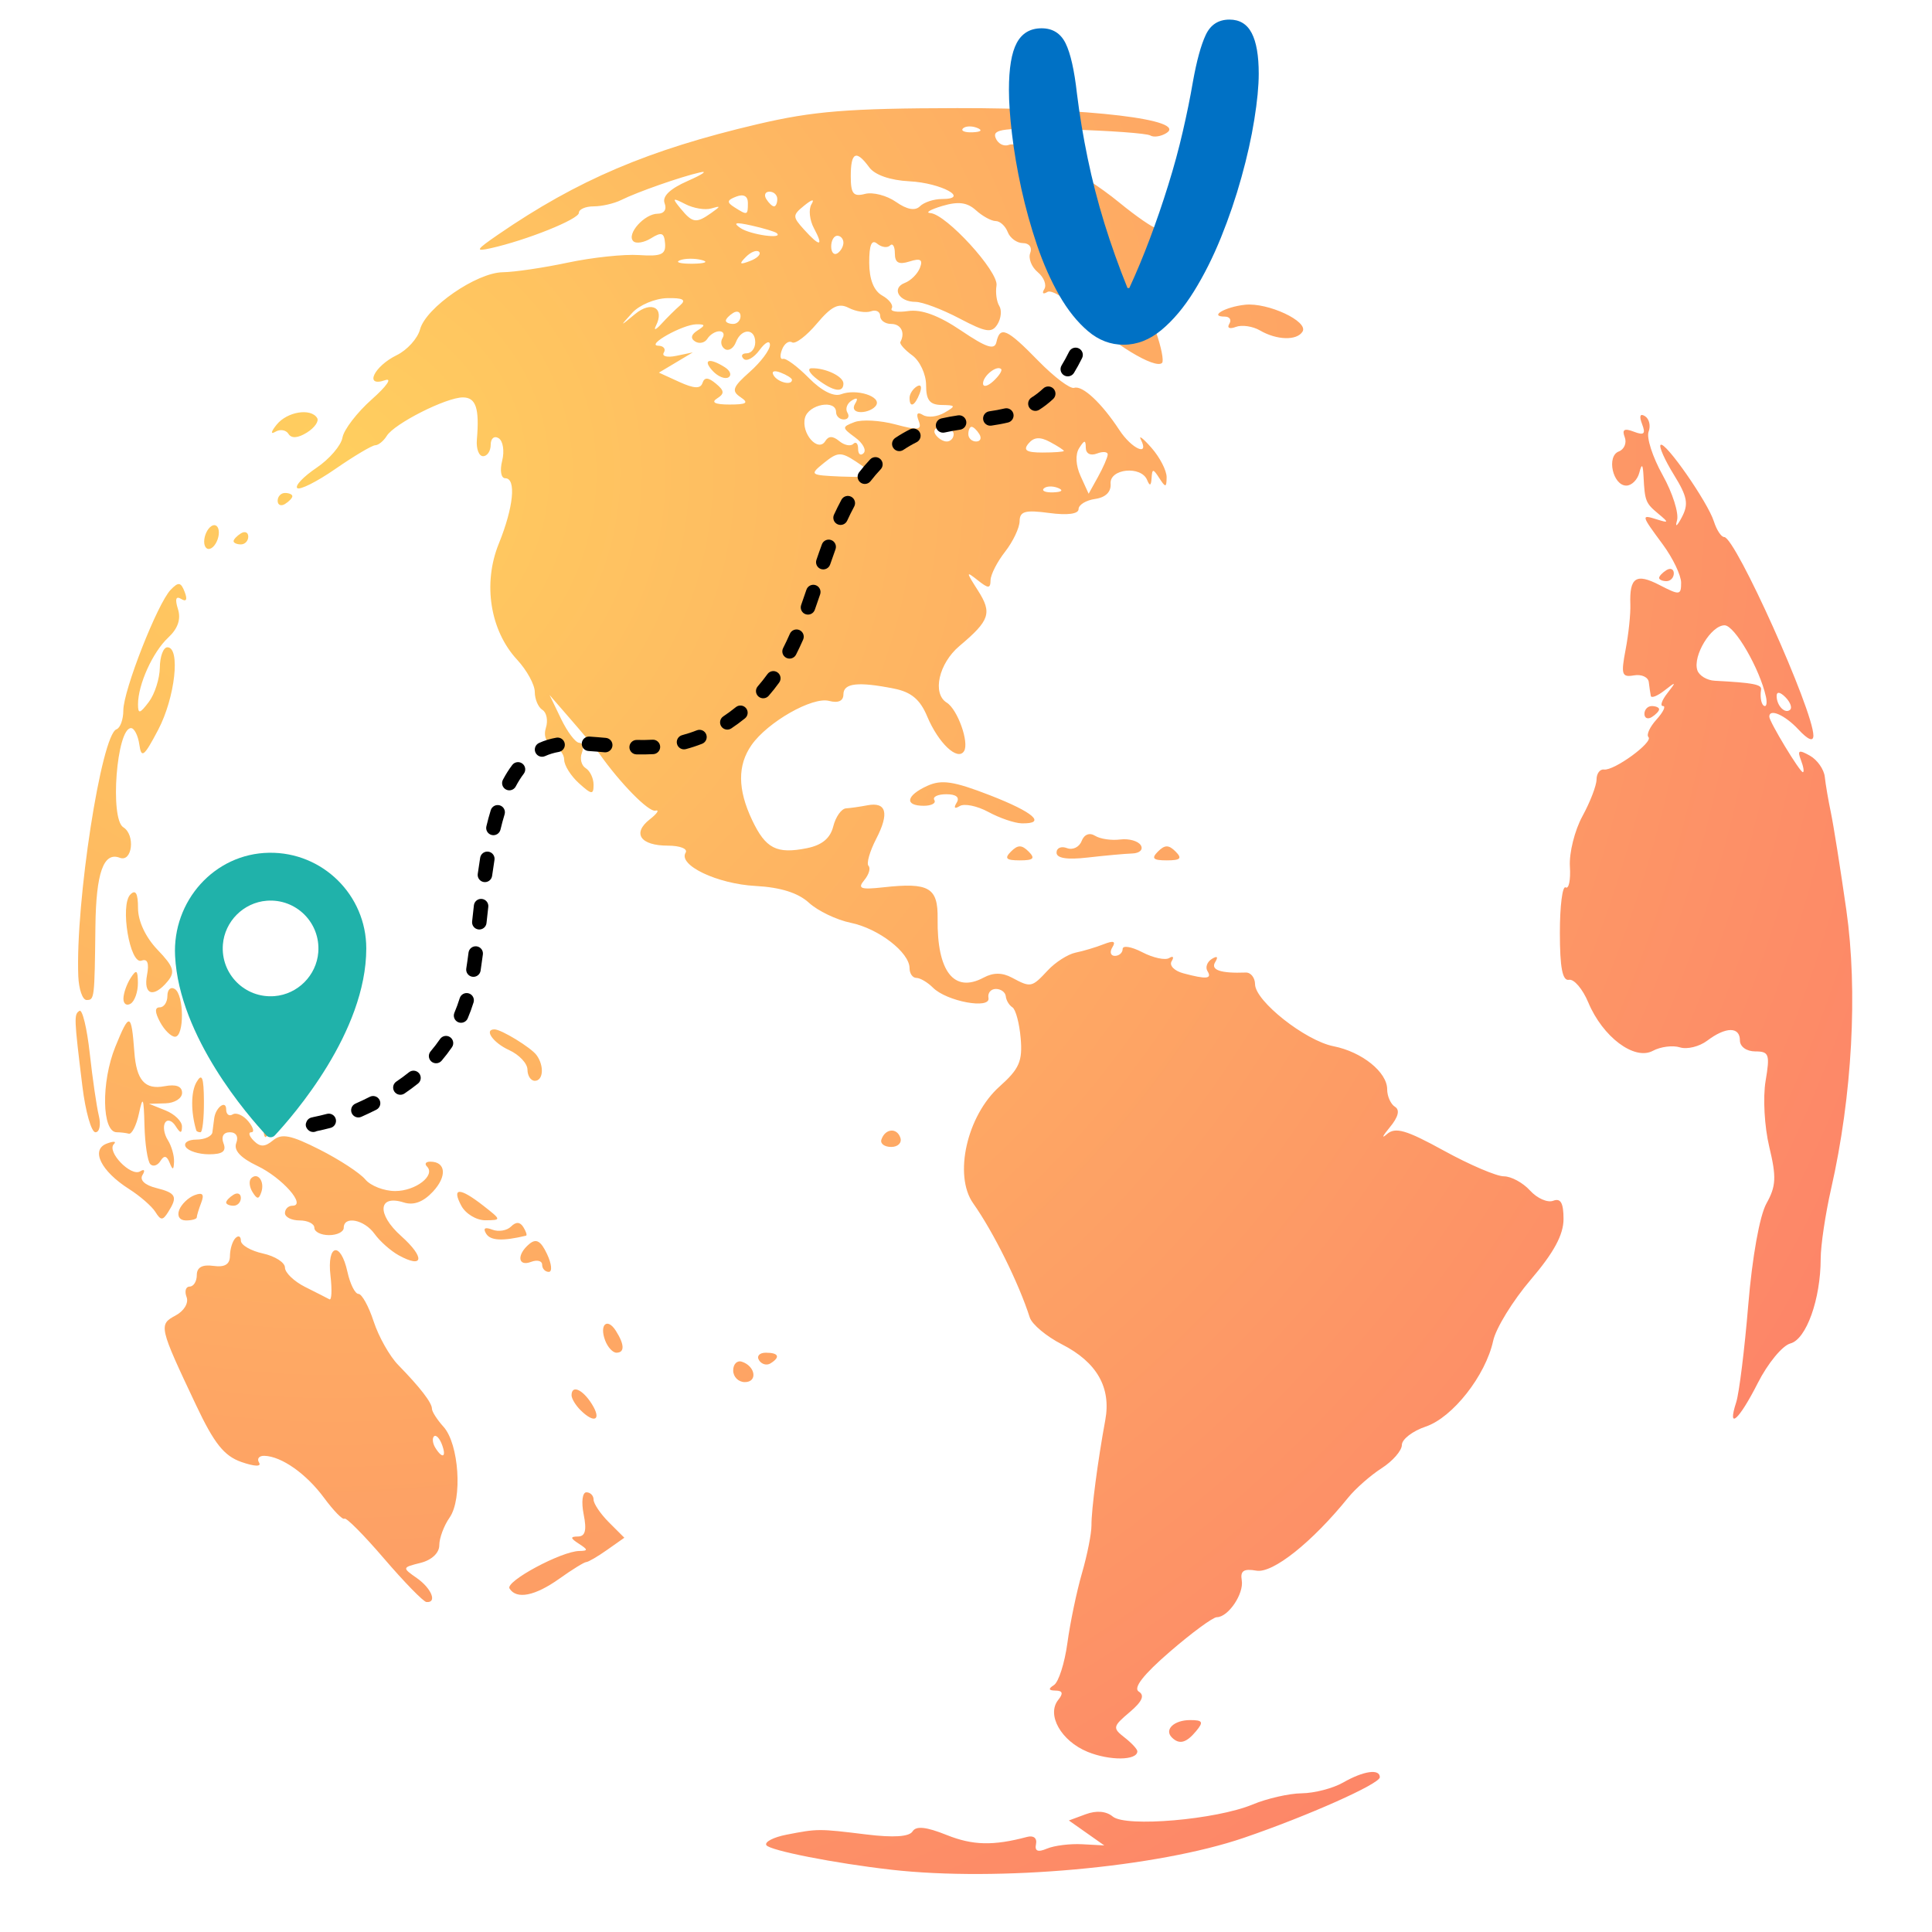
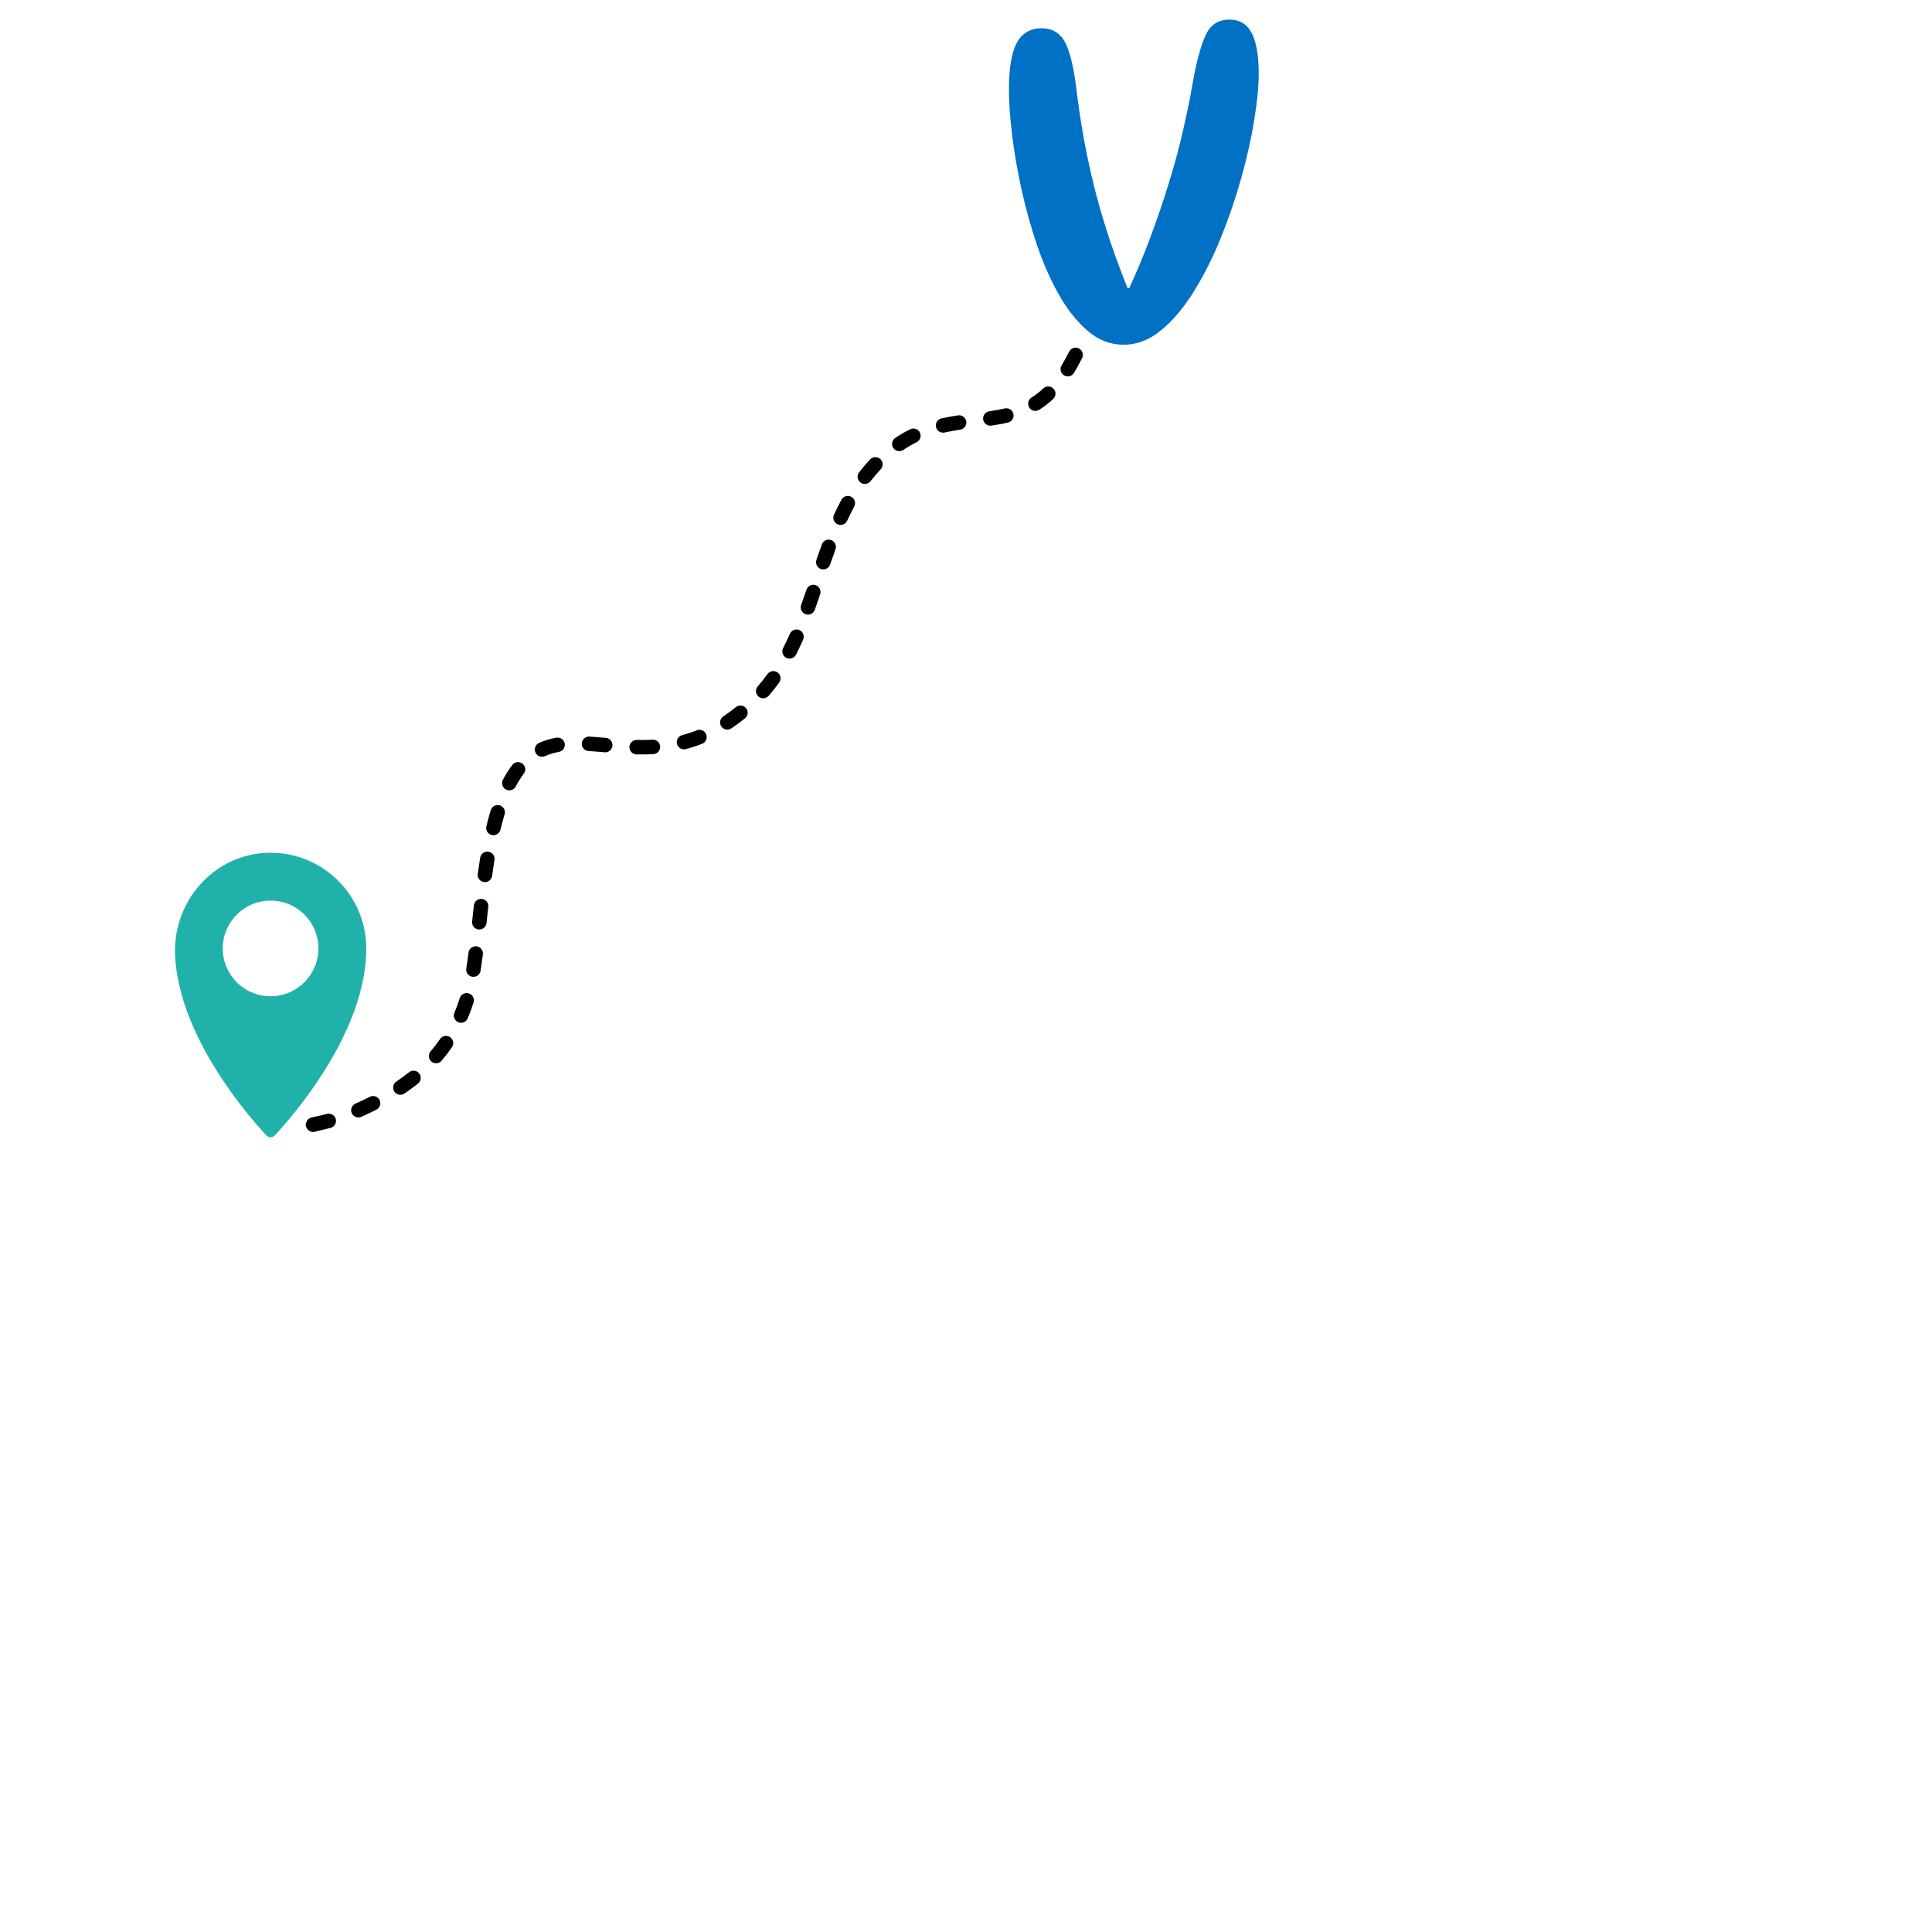
<svg xmlns="http://www.w3.org/2000/svg" width="500" zoomAndPan="magnify" viewBox="0 0 375 375" height="500" preserveAspectRatio="xMidYMid meet" version="1.0">
  <defs>
    <g />
    <clipPath id="a7a60133ec">
      <path d="M 14.082 20.977 L 360 20.977 L 360 364 L 14.082 364 Z M 14.082 20.977 " clip-rule="nonzero" />
    </clipPath>
    <clipPath id="c00c8016e7">
      <path d="M 172.977 362.906 C 162.145 361.684 149.387 359.176 148.75 358.145 C 148.363 357.52 150.125 356.602 152.668 356.109 C 158.746 354.93 158.852 354.93 168.148 356.066 C 173.434 356.715 176.484 356.512 177.125 355.477 C 177.809 354.371 179.766 354.574 183.75 356.172 C 188.82 358.199 192.785 358.293 199.363 356.543 C 200.613 356.211 201.332 356.789 201.09 357.934 C 200.797 359.309 201.434 359.57 203.227 358.812 C 204.633 358.219 207.707 357.836 210.062 357.965 L 214.34 358.195 L 207.465 353.352 L 210.73 352.145 C 212.812 351.375 214.715 351.535 215.984 352.59 C 218.535 354.707 236.082 353.195 243.129 350.25 C 245.922 349.086 250.215 348.105 252.668 348.078 C 255.121 348.051 258.734 347.113 260.695 345.992 C 264.66 343.723 267.824 343.266 267.824 344.961 C 267.824 346.246 253.844 352.473 241.441 356.715 C 224.598 362.469 193.781 365.258 172.977 362.91 Z M 211.074 340.02 C 205.949 337.914 203.086 332.824 205.406 329.945 C 206.422 328.688 206.266 328.156 204.887 328.141 C 203.512 328.125 203.418 327.809 204.57 327.07 C 205.477 326.492 206.648 322.812 207.184 318.891 C 207.715 314.969 208.988 308.871 210.012 305.34 C 211.035 301.812 211.863 297.641 211.852 296.07 C 211.828 293.051 213.078 283.535 214.535 275.633 C 215.703 269.301 212.891 264.391 206.113 260.934 C 203.109 259.398 200.301 257.051 199.875 255.715 C 197.754 249.07 192.824 239.125 188.895 233.566 C 185.059 228.141 187.676 216.547 194.016 210.887 C 197.844 207.473 198.496 205.977 198.113 201.527 C 197.863 198.613 197.141 195.91 196.508 195.52 C 195.875 195.125 195.297 194.164 195.223 193.379 C 195.145 192.594 194.281 191.953 193.301 191.953 C 192.32 191.953 191.672 192.738 191.863 193.695 C 192.309 195.961 183.758 194.379 181.082 191.703 C 180.043 190.664 178.598 189.812 177.867 189.812 C 177.141 189.812 176.543 188.961 176.543 187.922 C 176.543 184.867 170.52 180.219 165.133 179.117 C 162.387 178.555 158.734 176.805 157.016 175.227 C 154.918 173.301 151.504 172.227 146.656 171.965 C 139.223 171.566 131.582 167.926 133.078 165.504 C 133.543 164.754 132 164.141 129.645 164.141 C 124.301 164.141 122.652 161.75 126.125 159.031 C 127.574 157.898 128.062 157.137 127.207 157.344 C 125.914 157.66 120.434 152.09 116.348 146.312 C 115.793 145.527 113.387 142.641 111.004 139.895 L 106.672 134.902 L 108.906 139.535 C 110.137 142.086 111.719 144.172 112.422 144.172 C 113.121 144.172 113.352 145.07 112.93 146.168 C 112.512 147.266 112.852 148.586 113.688 149.105 C 114.527 149.621 115.211 151.07 115.211 152.32 C 115.211 154.305 114.844 154.266 112.359 152.016 C 110.793 150.598 109.508 148.551 109.508 147.473 C 109.508 146.391 108.527 145.133 107.324 144.672 C 105.992 144.16 105.461 142.836 105.957 141.27 C 106.406 139.859 106.102 138.293 105.285 137.789 C 104.469 137.285 103.801 135.719 103.801 134.312 C 103.801 132.902 102.258 130.082 100.367 128.043 C 95.125 122.387 93.684 113.254 96.812 105.535 C 99.688 98.449 100.242 92.828 98.07 92.828 C 97.25 92.828 96.988 91.34 97.473 89.418 C 97.945 87.539 97.637 85.578 96.785 85.055 C 95.934 84.527 95.246 85.094 95.246 86.324 C 95.246 87.547 94.578 88.547 93.766 88.547 C 92.949 88.547 92.41 87.105 92.559 85.34 C 93.082 79.25 92.383 77.137 89.84 77.137 C 86.602 77.137 76.543 82.223 75.07 84.605 C 74.457 85.598 73.449 86.418 72.832 86.426 C 72.215 86.434 68.746 88.496 65.117 91.004 C 61.492 93.516 58.148 95.191 57.688 94.73 C 57.227 94.27 58.906 92.508 61.418 90.812 C 63.93 89.121 66.207 86.473 66.473 84.934 C 66.742 83.391 69.312 80.047 72.188 77.496 C 75.062 74.949 76.207 73.289 74.727 73.801 C 70.629 75.23 72.566 71.102 77.012 68.934 C 79.027 67.949 81.059 65.703 81.527 63.941 C 82.656 59.703 92.508 52.902 97.613 52.84 C 99.84 52.812 105.516 51.973 110.223 50.973 C 114.926 49.973 121.141 49.312 124.031 49.508 C 128.348 49.801 129.25 49.402 129.09 47.27 C 128.93 45.164 128.422 44.969 126.398 46.23 C 125.023 47.09 123.457 47.352 122.918 46.809 C 121.555 45.445 125.086 41.48 127.664 41.48 C 128.906 41.48 129.461 40.645 129.004 39.457 C 128.492 38.125 130.023 36.645 133.488 35.121 C 136.379 33.848 137.461 33.098 135.895 33.457 C 132.129 34.312 123.688 37.27 120.582 38.82 C 119.219 39.5 116.812 40.055 115.23 40.055 C 113.652 40.055 112.359 40.621 112.359 41.312 C 112.359 42.551 102.195 46.633 95.246 48.18 C 92.156 48.867 92.348 48.516 96.672 45.543 C 112.117 34.93 125.844 29.082 147.004 24.113 C 157.855 21.566 164.609 21.023 185.812 20.984 C 211.398 20.941 230.594 23.238 226.383 25.84 C 225.324 26.496 223.922 26.699 223.266 26.293 C 222.609 25.887 215.406 25.359 207.258 25.125 C 194.828 24.766 192.574 25.027 193.238 26.75 C 193.672 27.883 194.832 28.5 195.812 28.121 C 198.262 27.184 209.781 33.191 217.234 39.297 C 220.613 42.066 223.918 44.332 224.578 44.332 C 225.238 44.332 226.609 45.668 227.629 47.297 C 229.25 49.895 229.133 50.352 226.688 50.992 C 223.016 51.953 222.012 57.75 224.367 64.418 C 225.398 67.352 225.934 70.059 225.555 70.438 C 224.25 71.742 215.824 66.613 210.328 61.172 C 207.301 58.176 204.141 56.148 203.301 56.668 C 202.457 57.188 202.188 56.945 202.695 56.125 C 203.199 55.309 202.625 53.824 201.422 52.824 C 200.219 51.824 199.562 50.148 199.969 49.098 C 200.379 48.023 199.762 47.188 198.562 47.188 C 197.387 47.188 196.051 46.223 195.602 45.047 C 195.148 43.871 194.098 42.906 193.262 42.906 C 192.426 42.906 190.703 41.965 189.43 40.812 C 187.723 39.27 186.008 39.051 182.898 39.977 C 180.582 40.668 179.535 41.289 180.578 41.359 C 183.652 41.559 193.863 52.734 193.422 55.418 C 193.199 56.773 193.441 58.555 193.957 59.379 C 194.473 60.199 194.316 61.805 193.605 62.945 C 192.508 64.703 191.398 64.531 186.211 61.801 C 182.855 60.035 179.023 58.59 177.699 58.594 C 174.465 58.598 172.969 55.93 175.629 54.91 C 176.797 54.465 178.117 53.141 178.562 51.977 C 179.176 50.383 178.668 50.078 176.535 50.754 C 174.441 51.418 173.691 51.004 173.691 49.184 C 173.691 47.824 173.27 47.133 172.754 47.648 C 172.238 48.164 171.113 48.008 170.258 47.297 C 169.18 46.402 168.703 47.543 168.715 50.984 C 168.727 54.238 169.602 56.449 171.242 57.367 C 172.621 58.141 173.449 59.258 173.082 59.852 C 172.715 60.445 174.148 60.68 176.262 60.375 C 178.855 59.996 182.199 61.227 186.527 64.148 C 191.477 67.492 193.051 68.004 193.406 66.395 C 194.109 63.203 195.445 63.801 201.52 70.023 C 204.594 73.172 207.73 75.539 208.496 75.281 C 210.105 74.746 213.828 78.219 217.262 83.461 C 219.664 87.129 223.152 88.691 221.445 85.34 C 220.949 84.359 221.871 85.07 223.5 86.922 C 225.129 88.773 226.453 91.344 226.441 92.629 C 226.422 94.66 226.238 94.684 225.035 92.828 C 223.809 90.926 223.641 90.926 223.52 92.828 C 223.426 94.297 223.16 94.406 222.664 93.184 C 221.516 90.332 215.332 90.953 215.566 93.895 C 215.691 95.477 214.59 96.559 212.555 96.848 C 210.793 97.098 209.348 97.984 209.348 98.82 C 209.348 99.762 207.199 100.047 203.641 99.57 C 198.984 98.945 197.93 99.238 197.906 101.164 C 197.887 102.461 196.617 105.129 195.086 107.09 C 193.551 109.051 192.281 111.535 192.266 112.613 C 192.238 114.273 191.855 114.273 189.762 112.613 C 187.469 110.797 187.473 110.941 189.82 114.617 C 192.609 118.984 192.129 120.426 186.234 125.383 C 182.211 128.77 180.898 134.613 183.762 136.383 C 185.859 137.676 188.156 144.113 187.125 145.789 C 185.887 147.789 182.137 144.25 179.949 139.016 C 178.598 135.781 176.859 134.324 173.574 133.668 C 166.566 132.266 163.707 132.582 163.707 134.77 C 163.707 136.059 162.707 136.512 160.91 136.043 C 157.68 135.199 149.004 140.141 145.875 144.609 C 143.129 148.531 143.164 153.23 145.988 159.18 C 148.613 164.715 150.742 165.809 156.609 164.633 C 159.547 164.047 161.156 162.715 161.738 160.395 C 162.207 158.531 163.32 156.961 164.219 156.902 C 165.113 156.84 166.965 156.578 168.336 156.312 C 172.059 155.602 172.652 157.824 170.078 162.805 C 168.812 165.254 168.137 167.621 168.582 168.066 C 169.023 168.508 168.648 169.758 167.75 170.844 C 166.395 172.477 167.039 172.715 171.496 172.223 C 180.328 171.25 182.074 172.266 181.992 178.328 C 181.852 188.566 185.176 192.828 190.91 189.758 C 192.801 188.746 194.52 188.75 196.418 189.762 C 200.086 191.727 200.258 191.691 203.375 188.348 C 204.855 186.754 207.289 185.207 208.777 184.902 C 210.27 184.602 212.715 183.867 214.215 183.277 C 216.133 182.52 216.637 182.695 215.914 183.867 C 215.348 184.785 215.562 185.535 216.395 185.535 C 217.227 185.535 217.906 184.93 217.906 184.191 C 217.906 183.457 219.625 183.742 221.727 184.832 C 223.824 185.922 226.172 186.43 226.938 185.953 C 227.703 185.48 227.918 185.762 227.414 186.578 C 226.906 187.395 227.93 188.449 229.688 188.918 C 234.176 190.121 235.312 190.016 234.367 188.484 C 233.918 187.754 234.301 186.695 235.219 186.125 C 236.262 185.48 236.504 185.711 235.871 186.742 C 234.922 188.273 236.91 188.953 241.797 188.77 C 242.777 188.734 243.59 189.758 243.605 191.043 C 243.641 194.312 253.359 201.992 258.836 203.074 C 264.352 204.164 269.25 208.098 269.25 211.441 C 269.25 212.789 269.934 214.312 270.77 214.832 C 271.766 215.445 271.406 216.832 269.738 218.836 C 268.336 220.523 268.094 221.109 269.199 220.137 C 270.836 218.707 272.922 219.312 280.266 223.348 C 285.242 226.086 290.48 228.324 291.898 228.324 C 293.32 228.324 295.605 229.562 296.977 231.078 C 298.348 232.594 300.371 233.488 301.477 233.066 C 302.926 232.508 303.48 233.492 303.48 236.613 C 303.48 239.652 301.609 243.121 297.137 248.359 C 293.645 252.449 290.355 257.797 289.824 260.246 C 288.359 266.992 281.961 275.137 276.738 276.898 C 274.188 277.758 272.102 279.363 272.102 280.461 C 272.102 281.559 270.336 283.59 268.18 284.977 C 266.023 286.363 263.102 288.93 261.688 290.68 C 254.684 299.344 247.051 305.422 243.875 304.863 C 241.41 304.43 240.711 304.891 241.023 306.734 C 241.469 309.359 238.395 313.898 236.176 313.898 C 235.434 313.898 231.34 316.91 227.078 320.59 C 221.93 325.035 219.902 327.637 221.035 328.336 C 222.234 329.074 221.703 330.27 219.254 332.34 C 215.98 335.109 215.922 335.414 218.262 337.234 C 219.633 338.301 220.758 339.508 220.758 339.922 C 220.758 341.73 215.367 341.785 211.074 340.02 Z M 205.336 94.703 C 204.305 94.293 203.078 94.344 202.602 94.816 C 202.129 95.293 202.973 95.629 204.473 95.566 C 206.137 95.5 206.473 95.16 205.336 94.703 Z M 215.004 88.234 C 215.031 87.672 214.09 87.582 212.914 88.031 C 211.664 88.512 210.766 88.047 210.75 86.918 C 210.734 85.34 210.496 85.355 209.457 86.988 C 208.688 88.207 208.801 90.344 209.746 92.418 L 211.305 95.836 L 213.129 92.547 C 214.129 90.738 214.973 88.801 215.004 88.234 Z M 169.41 92.246 C 169.41 91.961 167.945 90.766 166.152 89.594 C 163.227 87.676 162.59 87.703 159.945 89.84 C 157.082 92.16 157.172 92.23 163.207 92.496 C 166.621 92.645 169.41 92.531 169.41 92.246 Z M 165.98 84.906 C 163.395 83.012 163.387 82.875 165.844 81.934 C 167.262 81.387 170.832 81.586 173.773 82.371 C 178.316 83.586 179.004 83.477 178.305 81.66 C 177.773 80.277 178.07 79.883 179.141 80.547 C 180.055 81.109 181.93 80.914 183.309 80.109 C 185.586 78.785 185.535 78.648 182.785 78.605 C 180.461 78.574 179.754 77.676 179.754 74.754 C 179.754 72.656 178.551 70.062 177.078 68.984 C 175.605 67.91 174.562 66.738 174.762 66.379 C 175.746 64.574 174.883 62.875 172.977 62.875 C 171.801 62.875 170.84 62.18 170.84 61.328 C 170.84 60.48 170.035 60.07 169.055 60.422 C 168.074 60.773 166.133 60.477 164.742 59.762 C 162.777 58.75 161.395 59.43 158.551 62.809 C 156.535 65.203 154.375 66.844 153.742 66.453 C 153.113 66.062 152.23 66.695 151.785 67.859 C 151.34 69.02 151.43 69.828 151.992 69.656 C 152.551 69.48 154.805 71.152 156.996 73.367 C 159.488 75.887 161.832 77.066 163.258 76.52 C 166.199 75.391 171.125 76.945 170.062 78.668 C 169.613 79.395 168.281 79.992 167.105 79.992 C 165.852 79.992 165.387 79.309 165.984 78.344 C 166.617 77.316 166.375 77.086 165.332 77.73 C 164.41 78.297 164.031 79.359 164.48 80.09 C 164.934 80.82 164.621 81.418 163.793 81.418 C 162.961 81.418 162.281 80.773 162.281 79.992 C 162.281 77.48 156.934 78.465 156.246 81.102 C 155.461 84.098 158.781 87.895 160.191 85.613 C 160.824 84.586 161.66 84.59 162.895 85.613 C 163.879 86.43 165.105 86.676 165.621 86.16 C 166.137 85.641 166.559 86.074 166.559 87.121 C 166.559 88.168 167.039 88.543 167.625 87.957 C 168.215 87.367 167.473 85.996 165.98 84.906 Z M 176.543 77.223 C 176.543 76.484 177.18 75.488 177.953 75.008 C 178.762 74.508 179 75.082 178.516 76.352 C 177.566 78.82 176.543 79.273 176.543 77.223 Z M 158.629 73.617 C 157.109 72.465 156.613 71.504 157.527 71.477 C 160.238 71.402 163.707 73.066 163.707 74.438 C 163.707 76.309 161.773 75.996 158.629 73.617 Z M 206.496 87.527 C 206.496 87.359 205.277 86.57 203.793 85.777 C 201.867 84.742 200.672 84.832 199.633 86.082 C 198.539 87.398 199.211 87.836 202.336 87.836 C 204.625 87.836 206.496 87.695 206.496 87.527 Z M 185.102 84.27 C 185.102 83.484 184.102 82.844 182.879 82.844 C 181.656 82.844 181.051 83.484 181.535 84.27 C 182.02 85.055 183.02 85.695 183.758 85.695 C 184.496 85.695 185.102 85.055 185.102 84.27 Z M 190.094 84.27 C 189.609 83.484 188.93 82.844 188.582 82.844 C 188.238 82.844 187.953 83.484 187.953 84.27 C 187.953 85.055 188.633 85.695 189.465 85.695 C 190.293 85.695 190.578 85.055 190.094 84.27 Z M 143.738 77.09 C 141.93 75.879 142.203 75.125 145.523 72.188 C 147.68 70.277 149.445 67.922 149.445 66.949 C 149.445 65.977 148.535 66.426 147.422 67.949 C 146.309 69.469 144.918 70.234 144.332 69.648 C 143.742 69.059 144.012 68.578 144.926 68.578 C 145.844 68.578 146.59 67.617 146.59 66.441 C 146.59 63.672 143.895 63.668 142.832 66.434 C 142.383 67.605 141.43 68.203 140.715 67.762 C 140 67.316 139.781 66.359 140.234 65.629 C 140.684 64.898 140.414 64.301 139.629 64.301 C 138.844 64.301 137.801 64.953 137.305 65.75 C 136.812 66.547 135.746 66.789 134.93 66.285 C 133.977 65.695 134.137 64.934 135.387 64.145 C 136.961 63.145 136.922 62.926 135.18 62.945 C 132.473 62.984 125.258 67.035 127.777 67.102 C 128.805 67.133 129.285 67.734 128.844 68.445 C 128.406 69.16 129.492 69.438 131.258 69.07 L 134.469 68.402 L 131.18 70.367 L 127.895 72.328 L 131.855 74.137 C 134.715 75.438 135.965 75.496 136.352 74.34 C 136.738 73.184 137.461 73.219 138.953 74.457 C 140.621 75.84 140.664 76.402 139.172 77.348 C 137.965 78.109 138.812 78.52 141.598 78.52 C 144.93 78.52 145.406 78.203 143.738 77.09 Z M 138.336 71.996 C 136.297 69.789 137.672 69.367 140.684 71.277 C 141.746 71.949 142.066 72.836 141.395 73.242 C 140.723 73.652 139.344 73.09 138.336 71.996 Z M 194.324 71.645 C 193.52 70.801 190.805 72.945 190.805 74.426 C 190.805 75.195 191.703 74.996 192.801 73.984 C 193.898 72.973 194.586 71.922 194.324 71.645 Z M 153.723 73.723 C 153.723 73.418 152.727 72.781 151.508 72.316 C 150.242 71.828 149.668 72.066 150.168 72.875 C 151.004 74.23 153.723 74.879 153.723 73.723 Z M 132.023 59.254 C 133.258 58.18 132.551 57.797 129.469 57.871 C 127.125 57.93 124.082 59.215 122.707 60.734 C 120.258 63.438 120.27 63.441 123.273 60.953 C 126.465 58.309 129.066 59.777 127.316 63.23 C 126.82 64.211 127.293 64.051 128.367 62.875 C 129.441 61.699 131.086 60.066 132.023 59.254 Z M 143.738 61.363 C 143.738 60.535 143.098 60.25 142.312 60.734 C 141.527 61.219 140.887 61.898 140.887 62.246 C 140.887 62.594 141.527 62.875 142.312 62.875 C 143.098 62.875 143.738 62.195 143.738 61.363 Z M 136.223 50.477 C 134.836 50.113 132.91 50.137 131.945 50.527 C 130.98 50.918 132.113 51.215 134.469 51.188 C 136.82 51.156 137.613 50.84 136.223 50.477 Z M 147.344 48.887 C 146.902 48.449 145.754 48.887 144.785 49.863 C 143.387 51.27 143.551 51.434 145.582 50.66 C 146.992 50.125 147.781 49.328 147.344 48.887 Z M 163.707 47.102 C 163.707 46.363 163.172 45.758 162.52 45.758 C 161.867 45.758 161.332 46.695 161.332 47.836 C 161.332 48.98 161.867 49.582 162.52 49.18 C 163.172 48.773 163.707 47.84 163.707 47.102 Z M 157.988 44.305 C 157.137 42.719 156.918 40.633 157.496 39.668 C 158.16 38.566 157.641 38.652 156.102 39.902 C 153.805 41.766 153.801 42.055 156.047 44.539 C 159.172 47.988 159.91 47.898 157.988 44.305 Z M 150.754 45.246 C 150.426 44.965 148.23 44.305 145.879 43.777 C 142.754 43.078 142.176 43.211 143.738 44.27 C 145.664 45.57 152.184 46.48 150.754 45.246 Z M 138.035 41.352 C 139.938 40.004 139.938 39.906 138.035 40.465 C 136.859 40.812 134.613 40.434 133.043 39.629 C 130.492 38.316 130.398 38.414 132.148 40.535 C 134.426 43.297 135.141 43.395 138.035 41.352 Z M 145.164 39.387 C 145.164 38.062 144.336 37.609 142.906 38.16 C 141.09 38.855 141.02 39.262 142.551 40.23 C 145.082 41.836 145.164 41.809 145.164 39.387 Z M 182.82 38.629 C 188.422 38.629 182.688 35.5 176.504 35.188 C 172.777 34.996 169.801 33.961 168.715 32.473 C 166.176 29 165.133 29.504 165.133 34.215 C 165.133 37.613 165.633 38.23 167.898 37.637 C 169.418 37.242 172.117 37.938 173.902 39.184 C 176.039 40.684 177.621 40.973 178.555 40.043 C 179.332 39.266 181.25 38.629 182.82 38.629 Z M 150.871 38.629 C 150.871 37.844 150.191 37.203 149.359 37.203 C 148.531 37.203 148.246 37.844 148.73 38.629 C 149.215 39.414 149.895 40.055 150.242 40.055 C 150.59 40.055 150.871 39.414 150.871 38.629 Z M 189.648 24.816 C 188.617 24.406 187.387 24.457 186.914 24.93 C 186.441 25.402 187.281 25.742 188.785 25.68 C 190.449 25.609 190.785 25.273 189.648 24.816 Z M 227.453 337.234 C 225.934 335.715 227.879 333.867 231 333.867 C 233.457 333.867 233.648 334.223 232.168 336.008 C 230.25 338.32 228.891 338.672 227.453 337.234 Z M 74.566 302.543 C 70.645 297.969 67.18 294.477 66.859 294.773 C 66.543 295.074 64.766 293.258 62.902 290.734 C 59.445 286.047 54.637 282.664 51.305 282.574 C 50.281 282.547 49.82 283.141 50.285 283.891 C 50.793 284.711 49.406 284.66 46.848 283.77 C 43.508 282.602 41.578 280.188 38.074 272.773 C 30.848 257.488 30.762 257.113 34.074 255.34 C 35.738 254.449 36.656 252.906 36.215 251.75 C 35.785 250.633 36.055 249.719 36.816 249.719 C 37.574 249.719 38.199 248.715 38.199 247.488 C 38.199 245.996 39.258 245.406 41.406 245.707 C 43.633 246.016 44.621 245.418 44.633 243.758 C 44.645 242.441 45.125 240.891 45.703 240.312 C 46.281 239.734 46.754 239.957 46.754 240.809 C 46.754 241.664 48.68 242.785 51.035 243.301 C 53.387 243.816 55.312 245.051 55.312 246.039 C 55.312 247.027 57.078 248.719 59.234 249.801 C 61.391 250.883 63.512 251.957 63.945 252.195 C 64.375 252.43 64.465 250.363 64.145 247.605 C 63.426 241.457 66.117 240.855 67.438 246.867 C 67.953 249.219 68.918 251.145 69.578 251.145 C 70.238 251.145 71.566 253.551 72.527 256.492 C 73.488 259.434 75.625 263.227 77.273 264.918 C 81.57 269.324 83.84 272.266 83.84 273.438 C 83.84 273.996 84.852 275.57 86.086 276.938 C 89.09 280.254 89.801 290.949 87.258 294.574 C 86.16 296.141 85.266 298.551 85.266 299.93 C 85.266 301.426 83.801 302.805 81.629 303.352 C 78.035 304.25 78.027 304.285 80.914 306.309 C 83.77 308.309 84.902 311.145 82.77 310.953 C 82.18 310.898 78.488 307.113 74.566 302.543 Z M 85.758 280.32 C 85.293 279.113 84.605 278.426 84.23 278.801 C 83.859 279.176 83.977 280.164 84.492 281.004 C 85.898 283.277 86.723 282.836 85.758 280.32 Z M 98.895 308.324 C 98.047 306.953 108.984 301.082 112.457 301.043 C 114.172 301.023 114.156 300.797 112.363 299.641 C 110.68 298.551 110.641 298.25 112.184 298.234 C 113.602 298.219 113.91 297.023 113.289 293.934 C 112.809 291.52 113.039 289.656 113.824 289.656 C 114.59 289.656 115.215 290.297 115.215 291.082 C 115.215 291.867 116.559 293.852 118.199 295.492 L 121.184 298.473 L 117.844 300.828 C 116.008 302.125 114.184 303.188 113.789 303.195 C 113.398 303.203 111.051 304.652 108.578 306.414 C 103.848 309.789 100.238 310.5 98.895 308.324 Z M 112.648 273.68 C 111.707 272.738 110.938 271.457 110.938 270.828 C 110.938 268.727 113.086 269.656 114.887 272.539 C 116.836 275.664 115.375 276.406 112.648 273.68 Z M 336.996 272.184 C 337.566 270.418 338.621 261.914 339.336 253.285 C 340.105 243.996 341.547 235.965 342.863 233.598 C 344.742 230.234 344.828 228.492 343.41 222.586 C 342.477 218.688 342.16 213.02 342.699 209.824 C 343.574 204.641 343.379 204.078 340.691 204.078 C 338.996 204.078 337.715 203.156 337.715 201.938 C 337.715 199.242 334.973 199.266 331.371 201.992 C 329.844 203.145 327.461 203.73 326.074 203.293 C 324.691 202.855 322.32 203.156 320.805 203.969 C 317.227 205.883 311.086 201.273 308.285 194.574 C 307.195 191.965 305.508 189.984 304.535 190.18 C 303.273 190.43 302.77 187.82 302.77 181.039 C 302.77 175.82 303.273 171.859 303.891 172.242 C 304.508 172.621 304.879 170.797 304.715 168.18 C 304.551 165.566 305.641 161.184 307.141 158.438 C 308.641 155.691 309.879 152.484 309.887 151.305 C 309.898 150.129 310.547 149.258 311.328 149.367 C 313.293 149.641 320.949 144.051 319.965 143.066 C 319.523 142.625 320.23 141.09 321.531 139.656 C 322.828 138.219 323.395 137.043 322.785 137.043 C 322.176 137.043 322.555 135.922 323.633 134.547 C 325.406 132.285 325.355 132.234 323.094 134.008 C 321.723 135.086 320.52 135.566 320.422 135.078 C 320.32 134.59 320.148 133.387 320.031 132.406 C 319.918 131.426 318.621 130.836 317.152 131.09 C 314.789 131.504 314.602 130.938 315.527 126.098 C 316.102 123.098 316.516 119.133 316.449 117.289 C 316.262 112.066 317.566 111.203 322.105 113.551 C 326.016 115.574 326.305 115.543 326.305 113.109 C 326.305 111.672 324.699 108.324 322.738 105.664 C 318.492 99.914 318.477 99.832 321.668 100.836 C 323.926 101.543 323.949 101.438 321.883 99.719 C 319.41 97.66 319.254 97.27 319.008 92.473 C 318.883 90.059 318.68 89.879 318.188 91.758 C 317.832 93.133 316.695 94.254 315.668 94.254 C 313.047 94.254 311.785 88.559 314.199 87.633 C 315.266 87.223 315.789 85.969 315.359 84.852 C 314.789 83.371 315.273 83.078 317.121 83.789 C 319.117 84.555 319.465 84.234 318.723 82.305 C 318.129 80.754 318.336 80.188 319.285 80.773 C 320.113 81.289 320.434 82.648 319.992 83.797 C 319.551 84.949 320.773 88.727 322.707 92.195 C 324.645 95.66 325.902 99.629 325.508 101.012 C 325.102 102.441 325.5 102.18 326.434 100.41 C 327.797 97.84 327.527 96.402 324.891 92.137 C 323.137 89.297 321.977 86.695 322.316 86.355 C 323.156 85.516 331.477 97.457 332.668 101.215 C 333.195 102.879 334.094 104.238 334.664 104.238 C 336.848 104.238 351.977 137.91 351.977 142.773 C 351.977 144.023 350.941 143.602 349.07 141.59 C 346.457 138.785 343.418 137.449 343.418 139.102 C 343.418 140.082 349.34 149.879 349.934 149.879 C 350.223 149.879 350.059 148.828 349.562 147.539 C 348.828 145.621 349.137 145.465 351.289 146.668 C 352.73 147.477 354.035 149.332 354.191 150.789 C 354.344 152.25 354.879 155.371 355.375 157.723 C 355.871 160.078 357.219 168.57 358.367 176.594 C 360.625 192.367 359.52 212.711 355.414 230.758 C 354.309 235.625 353.398 241.723 353.395 244.305 C 353.383 252.172 350.602 259.957 347.516 260.762 C 345.973 261.168 343.121 264.621 341.188 268.445 C 337.527 275.664 335.191 277.75 336.996 272.18 Z M 346.531 135.309 C 345.508 134.285 344.844 134.203 344.844 135.094 C 344.844 137 346.531 138.684 347.484 137.734 C 347.887 137.328 347.461 136.238 346.531 135.309 Z M 342.773 135.262 C 341.582 129.824 336.703 121.383 334.746 121.371 C 332.137 121.352 328.523 127.309 329.453 130.098 C 329.801 131.137 331.32 132.055 332.828 132.133 C 340.242 132.52 341.98 132.852 341.824 133.836 C 341.562 135.484 341.93 137.043 342.578 137.043 C 342.902 137.043 342.988 136.242 342.773 135.262 Z M 142.312 266.004 C 142.312 264.762 143.074 264 144.008 264.312 C 146.652 265.191 147.09 268.266 144.57 268.266 C 143.328 268.266 142.312 267.246 142.312 266.004 Z M 147.32 264.008 C 146.824 263.211 147.422 262.559 148.648 262.559 C 151.152 262.559 151.52 263.414 149.543 264.637 C 148.812 265.09 147.812 264.805 147.32 264.008 Z M 117.473 260.215 C 116.277 257.102 117.863 255.656 119.547 258.32 C 121.234 260.988 121.27 262.559 119.645 262.559 C 118.945 262.559 117.965 261.504 117.473 260.215 Z M 105.23 245.488 C 105.23 244.727 104.266 244.477 103.09 244.926 C 100.488 245.926 100.254 243.516 102.75 241.445 C 104.082 240.34 104.973 240.848 106.18 243.41 C 107.078 245.312 107.23 246.871 106.52 246.871 C 105.812 246.871 105.23 246.246 105.23 245.488 Z M 77.387 243.652 C 75.836 242.797 73.727 240.926 72.699 239.492 C 70.715 236.719 66.719 235.93 66.719 238.312 C 66.719 239.098 65.438 239.738 63.867 239.738 C 62.297 239.738 61.016 239.098 61.016 238.312 C 61.016 237.527 59.73 236.887 58.16 236.887 C 56.594 236.887 55.309 236.242 55.309 235.461 C 55.309 234.676 55.957 234.031 56.746 234.031 C 59.562 234.031 54.785 228.605 49.926 226.289 C 46.684 224.742 45.32 223.262 45.855 221.867 C 46.336 220.621 45.832 219.77 44.613 219.77 C 43.375 219.77 42.887 220.617 43.383 221.91 C 43.98 223.465 43.215 224.047 40.57 224.047 C 38.57 224.047 36.539 223.406 36.055 222.621 C 35.57 221.836 36.496 221.195 38.109 221.195 C 39.727 221.195 41.125 220.555 41.227 219.77 C 41.324 218.984 41.484 217.754 41.582 217.035 C 41.871 214.914 43.898 213.43 43.898 215.336 C 43.898 216.297 44.469 216.734 45.164 216.305 C 45.859 215.875 47.223 216.477 48.191 217.645 C 49.16 218.812 49.426 219.77 48.781 219.77 C 48.137 219.77 48.352 220.512 49.258 221.422 C 50.508 222.672 51.414 222.652 52.996 221.34 C 54.672 219.949 56.461 220.305 62.062 223.145 C 65.898 225.086 69.879 227.691 70.906 228.93 C 71.934 230.168 74.543 231.18 76.703 231.18 C 80.672 231.18 84.602 228.145 82.871 226.414 C 82.355 225.898 82.645 225.477 83.512 225.477 C 86.555 225.477 86.809 228.316 84.031 231.297 C 82.152 233.312 80.289 234.004 78.375 233.398 C 73.387 231.812 73.082 235.645 77.859 239.91 C 82.527 244.082 82.242 246.328 77.387 243.652 Z M 94.371 239.477 C 93.707 238.402 94.117 238.121 95.551 238.672 C 96.762 239.137 98.398 238.867 99.188 238.074 C 100.156 237.109 100.941 237.145 101.586 238.188 C 102.113 239.039 102.348 239.785 102.105 239.844 C 97.578 240.934 95.199 240.82 94.371 239.477 Z M 30.16 235.238 C 29.48 234.145 27.18 232.145 25.051 230.789 C 19.598 227.324 17.559 223.184 20.703 221.977 C 22.039 221.465 22.668 221.508 22.102 222.074 C 20.656 223.52 25.418 228.457 27.195 227.359 C 28.016 226.852 28.219 227.16 27.66 228.066 C 27.059 229.035 28.098 230.031 30.289 230.578 C 34.199 231.559 34.547 232.254 32.633 235.273 C 31.59 236.922 31.203 236.918 30.16 235.238 Z M 34.781 234.855 C 35.211 233.738 36.547 232.449 37.75 231.988 C 39.316 231.387 39.691 231.793 39.066 233.422 C 38.586 234.668 38.195 235.961 38.195 236.289 C 38.195 236.617 37.25 236.887 36.098 236.887 C 34.875 236.887 34.328 236.043 34.781 234.855 Z M 89.539 234.031 C 87.617 230.438 89.223 230.438 93.82 234.031 C 97.348 236.793 97.352 236.824 94.227 236.855 C 92.488 236.871 90.379 235.602 89.539 234.031 Z M 43.898 233.402 C 43.898 233.059 44.539 232.379 45.324 231.895 C 46.109 231.41 46.75 231.691 46.75 232.523 C 46.75 233.352 46.109 234.031 45.324 234.031 C 44.539 234.031 43.898 233.75 43.898 233.402 Z M 49.008 231.371 C 48.395 230.379 48.277 229.18 48.75 228.707 C 50.023 227.434 51.418 229.309 50.727 231.379 C 50.242 232.828 49.906 232.824 49.008 231.371 Z M 29.184 225.973 C 28.648 225.438 28.133 222.059 28.043 218.461 C 27.898 212.957 27.73 212.59 26.973 216.125 C 26.477 218.434 25.59 220.199 25 220.047 C 24.414 219.895 23.359 219.77 22.664 219.77 C 19.766 219.77 19.605 210.027 22.391 203.164 C 25.129 196.414 25.508 196.523 26.078 204.227 C 26.484 209.699 28.133 211.559 31.941 210.832 C 34.176 210.406 35.34 210.848 35.34 212.125 C 35.34 213.191 33.898 214.105 32.133 214.156 L 28.922 214.246 L 32.133 215.535 C 33.898 216.246 35.332 217.648 35.32 218.656 C 35.301 220.062 35.016 220.039 34.07 218.547 C 33.398 217.484 32.488 217.195 32.047 217.902 C 31.609 218.613 31.84 220.125 32.562 221.266 C 33.281 222.402 33.832 224.297 33.781 225.477 C 33.711 227.152 33.523 227.191 32.918 225.672 C 32.371 224.301 31.848 224.203 31.148 225.336 C 30.602 226.219 29.719 226.508 29.184 225.973 Z M 171.078 221.195 C 171.797 219.043 174.09 218.82 174.762 220.84 C 175.09 221.82 174.289 222.621 172.98 222.621 C 171.672 222.621 170.816 221.98 171.078 221.195 Z M 51.148 219.176 C 51.086 217.672 51.422 216.828 51.895 217.305 C 52.371 217.777 52.422 219.008 52.008 220.039 C 51.555 221.176 51.215 220.836 51.148 219.176 Z M 15.992 210.855 C 14.359 197.488 14.336 196.879 15.43 196.203 C 15.988 195.859 16.883 199.578 17.422 204.465 C 17.961 209.352 18.754 214.797 19.184 216.562 C 19.613 218.328 19.316 219.77 18.523 219.77 C 17.73 219.77 16.594 215.758 15.992 210.855 Z M 38.094 219.414 C 37.02 215.805 37.043 211.926 38.148 210.031 C 39.211 208.211 39.547 209.078 39.582 213.707 C 39.605 217.043 39.305 219.77 38.91 219.77 C 38.52 219.77 38.148 219.609 38.094 219.414 Z M 102.379 207.617 C 102.379 206.422 100.777 204.715 98.816 203.82 C 95.711 202.406 93.875 199.801 95.98 199.801 C 97.297 199.801 103.066 203.332 104.141 204.793 C 105.664 206.863 105.465 209.785 103.809 209.785 C 103.023 209.785 102.383 208.809 102.383 207.617 Z M 31.066 198.375 C 30.031 196.441 30.016 195.523 31.016 195.523 C 31.828 195.523 32.492 194.523 32.492 193.301 C 32.492 192.078 33.137 191.473 33.918 191.957 C 35.75 193.09 35.793 201.23 33.969 201.23 C 33.215 201.23 31.906 199.945 31.066 198.375 Z M 23.957 193.824 C 23.969 192.797 24.602 190.996 25.363 189.82 C 26.484 188.078 26.75 188.262 26.766 190.805 C 26.777 192.523 26.145 194.324 25.363 194.809 C 24.578 195.297 23.945 194.852 23.957 193.824 Z M 15.195 189.461 C 14.629 175.23 19.672 142.605 22.602 141.562 C 23.336 141.301 23.938 139.648 23.938 137.887 C 23.938 134.023 30.57 117.125 33.129 114.473 C 34.645 112.902 35.109 112.977 35.848 114.902 C 36.418 116.383 36.172 116.875 35.176 116.262 C 34.145 115.621 33.926 116.281 34.539 118.215 C 35.16 120.172 34.535 122 32.648 123.762 C 29.645 126.559 26.789 132.867 26.789 136.699 C 26.789 138.637 27.133 138.562 28.883 136.25 C 30.035 134.727 30.996 131.715 31.023 129.559 C 31.047 127.402 31.711 125.637 32.492 125.637 C 35.074 125.637 33.984 135.41 30.711 141.637 C 27.961 146.867 27.438 147.281 27.047 144.535 C 26.797 142.77 26.066 141.324 25.43 141.324 C 22.645 141.324 21.281 158.938 23.938 160.578 C 26.309 162.047 25.68 167.426 23.246 166.492 C 20.102 165.285 18.641 169.414 18.52 179.836 C 18.352 193.918 18.332 194.098 16.805 194.098 C 16.02 194.098 15.297 192.012 15.195 189.461 Z M 28.539 189.234 C 28.977 186.941 28.621 186.02 27.473 186.461 C 25.215 187.328 23.25 175.672 25.309 173.613 C 26.332 172.59 26.789 173.41 26.789 176.262 C 26.789 178.789 28.258 181.926 30.57 184.34 C 33.73 187.637 34.055 188.652 32.535 190.48 C 29.816 193.754 27.797 193.125 28.539 189.234 Z M 196.23 165.285 C 197.562 163.953 198.324 163.953 199.656 165.285 C 200.988 166.617 200.605 166.996 197.945 166.996 C 195.281 166.996 194.902 166.617 196.23 165.285 Z M 205.074 165.488 C 205.074 164.582 205.984 164.188 207.098 164.617 C 208.207 165.043 209.488 164.43 209.938 163.25 C 210.438 161.957 211.469 161.551 212.555 162.227 C 213.539 162.84 215.73 163.164 217.418 162.945 C 219.109 162.73 220.914 163.23 221.426 164.062 C 221.945 164.902 221.219 165.609 219.777 165.66 C 218.359 165.707 214.473 166.062 211.137 166.445 C 207.098 166.906 205.074 166.59 205.074 165.488 Z M 224.758 165.285 C 226.09 163.953 226.852 163.953 228.18 165.285 C 229.512 166.617 229.133 166.996 226.469 166.996 C 223.809 166.996 223.426 166.617 224.758 165.285 Z M 191.848 157.605 C 189.672 156.426 187.168 155.91 186.281 156.457 C 185.293 157.066 185.062 156.816 185.684 155.809 C 186.332 154.762 185.602 154.16 183.68 154.16 C 182.02 154.16 180.973 154.664 181.352 155.281 C 181.734 155.898 180.809 156.402 179.297 156.402 C 175.504 156.402 175.855 154.418 179.984 152.535 C 182.754 151.273 185.094 151.625 192.105 154.344 C 200.648 157.656 203.219 159.922 198.301 159.809 C 196.93 159.777 194.023 158.785 191.848 157.605 Z M 319.18 138.559 C 319.18 137.727 319.824 137.047 320.605 137.047 C 321.391 137.047 322.035 137.328 322.035 137.676 C 322.035 138.02 321.391 138.699 320.605 139.188 C 319.824 139.672 319.18 139.387 319.18 138.559 Z M 322.035 112.172 C 322.035 111.824 322.676 111.145 323.461 110.66 C 324.246 110.176 324.887 110.457 324.887 111.289 C 324.887 112.121 324.246 112.801 323.461 112.801 C 322.676 112.801 322.035 112.516 322.035 112.172 Z M 39.629 105.125 C 39.629 103.945 40.273 102.586 41.055 102.102 C 41.84 101.617 42.48 102.184 42.48 103.359 C 42.48 104.539 41.84 105.898 41.055 106.383 C 40.273 106.867 39.629 106.301 39.629 105.125 Z M 45.336 105.039 C 45.336 104.695 45.977 104.016 46.762 103.527 C 47.547 103.043 48.188 103.328 48.188 104.156 C 48.188 104.988 47.547 105.668 46.762 105.668 C 45.977 105.668 45.336 105.387 45.336 105.039 Z M 53.891 97.195 C 53.891 96.363 54.535 95.684 55.32 95.684 C 56.102 95.684 56.746 95.969 56.746 96.312 C 56.746 96.66 56.102 97.34 55.32 97.824 C 54.535 98.309 53.891 98.027 53.891 97.195 Z M 56 84.223 C 55.516 83.441 54.363 83.254 53.438 83.812 C 52.477 84.387 52.594 83.781 53.711 82.41 C 55.746 79.898 60.336 79.156 61.559 81.137 C 61.949 81.762 61.055 83.035 59.57 83.961 C 57.832 85.047 56.566 85.141 56 84.223 Z M 244.57 64.145 C 243.152 63.316 241.031 63.008 239.863 63.457 C 238.66 63.918 238.113 63.66 238.605 62.863 C 239.086 62.09 238.691 61.453 237.73 61.453 C 234.566 61.453 237.793 59.566 241.66 59.152 C 246.102 58.68 254.043 62.391 252.82 64.367 C 251.723 66.145 247.828 66.039 244.57 64.145 Z M 244.57 64.145 " clip-rule="nonzero" />
    </clipPath>
    <radialGradient gradientTransform="matrix(1.003, 0, 0, 0.997, -288.398, -143.932)" gradientUnits="userSpaceOnUse" r="399.495" cx="352.085" id="98d85ed52e" cy="236.411" fx="352.085" fy="236.411">
      <stop stop-opacity="1" stop-color="rgb(99.994%, 81.042%, 37.267%)" offset="0" />
      <stop stop-opacity="1" stop-color="rgb(99.986%, 80.838%, 37.291%)" offset="0.008" />
      <stop stop-opacity="1" stop-color="rgb(99.982%, 80.702%, 37.308%)" offset="0.012" />
      <stop stop-opacity="1" stop-color="rgb(99.977%, 80.565%, 37.325%)" offset="0.016" />
      <stop stop-opacity="1" stop-color="rgb(99.973%, 80.429%, 37.341%)" offset="0.02" />
      <stop stop-opacity="1" stop-color="rgb(99.968%, 80.292%, 37.358%)" offset="0.023" />
      <stop stop-opacity="1" stop-color="rgb(99.963%, 80.156%, 37.375%)" offset="0.027" />
      <stop stop-opacity="1" stop-color="rgb(99.959%, 80.02%, 37.392%)" offset="0.031" />
      <stop stop-opacity="1" stop-color="rgb(99.954%, 79.883%, 37.408%)" offset="0.035" />
      <stop stop-opacity="1" stop-color="rgb(99.95%, 79.747%, 37.425%)" offset="0.039" />
      <stop stop-opacity="1" stop-color="rgb(99.945%, 79.611%, 37.442%)" offset="0.043" />
      <stop stop-opacity="1" stop-color="rgb(99.94%, 79.474%, 37.459%)" offset="0.047" />
      <stop stop-opacity="1" stop-color="rgb(99.936%, 79.338%, 37.476%)" offset="0.051" />
      <stop stop-opacity="1" stop-color="rgb(99.931%, 79.201%, 37.494%)" offset="0.055" />
      <stop stop-opacity="1" stop-color="rgb(99.927%, 79.065%, 37.511%)" offset="0.059" />
      <stop stop-opacity="1" stop-color="rgb(99.922%, 78.929%, 37.527%)" offset="0.062" />
      <stop stop-opacity="1" stop-color="rgb(99.918%, 78.792%, 37.544%)" offset="0.066" />
      <stop stop-opacity="1" stop-color="rgb(99.913%, 78.656%, 37.561%)" offset="0.07" />
      <stop stop-opacity="1" stop-color="rgb(99.908%, 78.52%, 37.578%)" offset="0.074" />
      <stop stop-opacity="1" stop-color="rgb(99.904%, 78.383%, 37.595%)" offset="0.078" />
      <stop stop-opacity="1" stop-color="rgb(99.899%, 78.247%, 37.611%)" offset="0.082" />
      <stop stop-opacity="1" stop-color="rgb(99.895%, 78.11%, 37.628%)" offset="0.086" />
      <stop stop-opacity="1" stop-color="rgb(99.89%, 77.974%, 37.645%)" offset="0.09" />
      <stop stop-opacity="1" stop-color="rgb(99.886%, 77.838%, 37.662%)" offset="0.094" />
      <stop stop-opacity="1" stop-color="rgb(99.881%, 77.701%, 37.679%)" offset="0.098" />
      <stop stop-opacity="1" stop-color="rgb(99.876%, 77.565%, 37.695%)" offset="0.102" />
      <stop stop-opacity="1" stop-color="rgb(99.872%, 77.429%, 37.712%)" offset="0.105" />
      <stop stop-opacity="1" stop-color="rgb(99.867%, 77.292%, 37.729%)" offset="0.109" />
      <stop stop-opacity="1" stop-color="rgb(99.863%, 77.156%, 37.746%)" offset="0.113" />
      <stop stop-opacity="1" stop-color="rgb(99.858%, 77.02%, 37.762%)" offset="0.117" />
      <stop stop-opacity="1" stop-color="rgb(99.854%, 76.883%, 37.781%)" offset="0.121" />
      <stop stop-opacity="1" stop-color="rgb(99.849%, 76.747%, 37.798%)" offset="0.125" />
      <stop stop-opacity="1" stop-color="rgb(99.844%, 76.61%, 37.814%)" offset="0.129" />
      <stop stop-opacity="1" stop-color="rgb(99.84%, 76.474%, 37.831%)" offset="0.133" />
      <stop stop-opacity="1" stop-color="rgb(99.835%, 76.338%, 37.848%)" offset="0.137" />
      <stop stop-opacity="1" stop-color="rgb(99.831%, 76.201%, 37.865%)" offset="0.141" />
      <stop stop-opacity="1" stop-color="rgb(99.826%, 76.065%, 37.881%)" offset="0.145" />
      <stop stop-opacity="1" stop-color="rgb(99.821%, 75.929%, 37.898%)" offset="0.148" />
      <stop stop-opacity="1" stop-color="rgb(99.817%, 75.792%, 37.915%)" offset="0.152" />
      <stop stop-opacity="1" stop-color="rgb(99.812%, 75.656%, 37.932%)" offset="0.156" />
      <stop stop-opacity="1" stop-color="rgb(99.808%, 75.519%, 37.949%)" offset="0.16" />
      <stop stop-opacity="1" stop-color="rgb(99.803%, 75.383%, 37.965%)" offset="0.164" />
      <stop stop-opacity="1" stop-color="rgb(99.799%, 75.247%, 37.982%)" offset="0.168" />
      <stop stop-opacity="1" stop-color="rgb(99.794%, 75.11%, 37.999%)" offset="0.172" />
      <stop stop-opacity="1" stop-color="rgb(99.789%, 74.974%, 38.016%)" offset="0.176" />
      <stop stop-opacity="1" stop-color="rgb(99.785%, 74.838%, 38.033%)" offset="0.18" />
      <stop stop-opacity="1" stop-color="rgb(99.78%, 74.701%, 38.051%)" offset="0.184" />
      <stop stop-opacity="1" stop-color="rgb(99.776%, 74.565%, 38.068%)" offset="0.188" />
      <stop stop-opacity="1" stop-color="rgb(99.77%, 74.429%, 38.084%)" offset="0.191" />
      <stop stop-opacity="1" stop-color="rgb(99.765%, 74.292%, 38.101%)" offset="0.195" />
      <stop stop-opacity="1" stop-color="rgb(99.76%, 74.156%, 38.118%)" offset="0.199" />
      <stop stop-opacity="1" stop-color="rgb(99.756%, 74.019%, 38.135%)" offset="0.203" />
      <stop stop-opacity="1" stop-color="rgb(99.751%, 73.883%, 38.152%)" offset="0.207" />
      <stop stop-opacity="1" stop-color="rgb(99.747%, 73.747%, 38.168%)" offset="0.211" />
      <stop stop-opacity="1" stop-color="rgb(99.742%, 73.61%, 38.185%)" offset="0.215" />
      <stop stop-opacity="1" stop-color="rgb(99.738%, 73.474%, 38.202%)" offset="0.219" />
      <stop stop-opacity="1" stop-color="rgb(99.733%, 73.338%, 38.219%)" offset="0.223" />
      <stop stop-opacity="1" stop-color="rgb(99.728%, 73.201%, 38.235%)" offset="0.227" />
      <stop stop-opacity="1" stop-color="rgb(99.724%, 73.065%, 38.252%)" offset="0.23" />
      <stop stop-opacity="1" stop-color="rgb(99.719%, 72.928%, 38.269%)" offset="0.234" />
      <stop stop-opacity="1" stop-color="rgb(99.715%, 72.792%, 38.286%)" offset="0.238" />
      <stop stop-opacity="1" stop-color="rgb(99.71%, 72.656%, 38.303%)" offset="0.242" />
      <stop stop-opacity="1" stop-color="rgb(99.706%, 72.519%, 38.319%)" offset="0.246" />
      <stop stop-opacity="1" stop-color="rgb(99.701%, 72.383%, 38.338%)" offset="0.25" />
      <stop stop-opacity="1" stop-color="rgb(99.695%, 72.179%, 38.364%)" offset="0.254" />
      <stop stop-opacity="1" stop-color="rgb(99.686%, 71.906%, 38.397%)" offset="0.262" />
      <stop stop-opacity="1" stop-color="rgb(99.677%, 71.632%, 38.431%)" offset="0.27" />
      <stop stop-opacity="1" stop-color="rgb(99.667%, 71.361%, 38.464%)" offset="0.277" />
      <stop stop-opacity="1" stop-color="rgb(99.658%, 71.088%, 38.498%)" offset="0.285" />
      <stop stop-opacity="1" stop-color="rgb(99.649%, 70.815%, 38.531%)" offset="0.293" />
      <stop stop-opacity="1" stop-color="rgb(99.64%, 70.541%, 38.565%)" offset="0.301" />
      <stop stop-opacity="1" stop-color="rgb(99.631%, 70.27%, 38.599%)" offset="0.309" />
      <stop stop-opacity="1" stop-color="rgb(99.622%, 69.997%, 38.632%)" offset="0.316" />
      <stop stop-opacity="1" stop-color="rgb(99.612%, 69.724%, 38.667%)" offset="0.324" />
      <stop stop-opacity="1" stop-color="rgb(99.603%, 69.45%, 38.701%)" offset="0.332" />
      <stop stop-opacity="1" stop-color="rgb(99.594%, 69.179%, 38.734%)" offset="0.34" />
      <stop stop-opacity="1" stop-color="rgb(99.585%, 68.906%, 38.768%)" offset="0.348" />
      <stop stop-opacity="1" stop-color="rgb(99.576%, 68.633%, 38.802%)" offset="0.355" />
      <stop stop-opacity="1" stop-color="rgb(99.567%, 68.361%, 38.835%)" offset="0.363" />
      <stop stop-opacity="1" stop-color="rgb(99.556%, 68.088%, 38.869%)" offset="0.371" />
      <stop stop-opacity="1" stop-color="rgb(99.547%, 67.815%, 38.902%)" offset="0.379" />
      <stop stop-opacity="1" stop-color="rgb(99.538%, 67.542%, 38.937%)" offset="0.387" />
      <stop stop-opacity="1" stop-color="rgb(99.529%, 67.27%, 38.971%)" offset="0.395" />
      <stop stop-opacity="1" stop-color="rgb(99.519%, 66.997%, 39.005%)" offset="0.402" />
      <stop stop-opacity="1" stop-color="rgb(99.51%, 66.724%, 39.038%)" offset="0.41" />
      <stop stop-opacity="1" stop-color="rgb(99.501%, 66.451%, 39.072%)" offset="0.418" />
      <stop stop-opacity="1" stop-color="rgb(99.492%, 66.179%, 39.105%)" offset="0.426" />
      <stop stop-opacity="1" stop-color="rgb(99.483%, 65.906%, 39.139%)" offset="0.434" />
      <stop stop-opacity="1" stop-color="rgb(99.474%, 65.633%, 39.172%)" offset="0.441" />
      <stop stop-opacity="1" stop-color="rgb(99.464%, 65.359%, 39.206%)" offset="0.449" />
      <stop stop-opacity="1" stop-color="rgb(99.455%, 65.088%, 39.241%)" offset="0.457" />
      <stop stop-opacity="1" stop-color="rgb(99.446%, 64.815%, 39.275%)" offset="0.465" />
      <stop stop-opacity="1" stop-color="rgb(99.437%, 64.542%, 39.308%)" offset="0.473" />
      <stop stop-opacity="1" stop-color="rgb(99.428%, 64.268%, 39.342%)" offset="0.48" />
      <stop stop-opacity="1" stop-color="rgb(99.419%, 63.997%, 39.375%)" offset="0.488" />
      <stop stop-opacity="1" stop-color="rgb(99.409%, 63.724%, 39.409%)" offset="0.496" />
      <stop stop-opacity="1" stop-color="rgb(99.402%, 63.519%, 39.433%)" offset="0.504" />
      <stop stop-opacity="1" stop-color="rgb(99.397%, 63.383%, 39.45%)" offset="0.508" />
      <stop stop-opacity="1" stop-color="rgb(99.393%, 63.246%, 39.467%)" offset="0.512" />
      <stop stop-opacity="1" stop-color="rgb(99.388%, 63.11%, 39.485%)" offset="0.516" />
      <stop stop-opacity="1" stop-color="rgb(99.384%, 62.973%, 39.502%)" offset="0.52" />
      <stop stop-opacity="1" stop-color="rgb(99.379%, 62.837%, 39.519%)" offset="0.523" />
      <stop stop-opacity="1" stop-color="rgb(99.374%, 62.701%, 39.536%)" offset="0.527" />
      <stop stop-opacity="1" stop-color="rgb(99.37%, 62.564%, 39.552%)" offset="0.531" />
      <stop stop-opacity="1" stop-color="rgb(99.365%, 62.428%, 39.569%)" offset="0.535" />
      <stop stop-opacity="1" stop-color="rgb(99.361%, 62.292%, 39.586%)" offset="0.539" />
      <stop stop-opacity="1" stop-color="rgb(99.356%, 62.155%, 39.603%)" offset="0.543" />
      <stop stop-opacity="1" stop-color="rgb(99.352%, 62.019%, 39.619%)" offset="0.547" />
      <stop stop-opacity="1" stop-color="rgb(99.347%, 61.884%, 39.636%)" offset="0.551" />
      <stop stop-opacity="1" stop-color="rgb(99.342%, 61.746%, 39.653%)" offset="0.555" />
      <stop stop-opacity="1" stop-color="rgb(99.338%, 61.61%, 39.67%)" offset="0.559" />
      <stop stop-opacity="1" stop-color="rgb(99.333%, 61.473%, 39.687%)" offset="0.562" />
      <stop stop-opacity="1" stop-color="rgb(99.327%, 61.337%, 39.703%)" offset="0.566" />
      <stop stop-opacity="1" stop-color="rgb(99.323%, 61.201%, 39.72%)" offset="0.57" />
      <stop stop-opacity="1" stop-color="rgb(99.318%, 61.064%, 39.737%)" offset="0.574" />
      <stop stop-opacity="1" stop-color="rgb(99.313%, 60.928%, 39.754%)" offset="0.578" />
      <stop stop-opacity="1" stop-color="rgb(99.309%, 60.793%, 39.772%)" offset="0.582" />
      <stop stop-opacity="1" stop-color="rgb(99.304%, 60.655%, 39.789%)" offset="0.586" />
      <stop stop-opacity="1" stop-color="rgb(99.3%, 60.519%, 39.806%)" offset="0.59" />
      <stop stop-opacity="1" stop-color="rgb(99.295%, 60.382%, 39.822%)" offset="0.594" />
      <stop stop-opacity="1" stop-color="rgb(99.29%, 60.246%, 39.839%)" offset="0.598" />
      <stop stop-opacity="1" stop-color="rgb(99.286%, 60.11%, 39.856%)" offset="0.602" />
      <stop stop-opacity="1" stop-color="rgb(99.281%, 59.973%, 39.873%)" offset="0.605" />
      <stop stop-opacity="1" stop-color="rgb(99.277%, 59.837%, 39.89%)" offset="0.609" />
      <stop stop-opacity="1" stop-color="rgb(99.272%, 59.702%, 39.906%)" offset="0.613" />
      <stop stop-opacity="1" stop-color="rgb(99.268%, 59.564%, 39.923%)" offset="0.617" />
      <stop stop-opacity="1" stop-color="rgb(99.263%, 59.428%, 39.94%)" offset="0.621" />
      <stop stop-opacity="1" stop-color="rgb(99.258%, 59.291%, 39.957%)" offset="0.625" />
      <stop stop-opacity="1" stop-color="rgb(99.252%, 59.087%, 39.983%)" offset="0.629" />
      <stop stop-opacity="1" stop-color="rgb(99.243%, 58.815%, 40.016%)" offset="0.637" />
      <stop stop-opacity="1" stop-color="rgb(99.234%, 58.542%, 40.05%)" offset="0.645" />
      <stop stop-opacity="1" stop-color="rgb(99.225%, 58.269%, 40.085%)" offset="0.652" />
      <stop stop-opacity="1" stop-color="rgb(99.216%, 57.996%, 40.118%)" offset="0.66" />
      <stop stop-opacity="1" stop-color="rgb(99.207%, 57.724%, 40.152%)" offset="0.668" />
      <stop stop-opacity="1" stop-color="rgb(99.197%, 57.451%, 40.186%)" offset="0.676" />
      <stop stop-opacity="1" stop-color="rgb(99.188%, 57.178%, 40.219%)" offset="0.684" />
      <stop stop-opacity="1" stop-color="rgb(99.179%, 56.905%, 40.253%)" offset="0.691" />
      <stop stop-opacity="1" stop-color="rgb(99.17%, 56.633%, 40.286%)" offset="0.699" />
      <stop stop-opacity="1" stop-color="rgb(99.161%, 56.36%, 40.32%)" offset="0.707" />
      <stop stop-opacity="1" stop-color="rgb(99.152%, 56.087%, 40.353%)" offset="0.715" />
      <stop stop-opacity="1" stop-color="rgb(99.142%, 55.815%, 40.388%)" offset="0.723" />
      <stop stop-opacity="1" stop-color="rgb(99.133%, 55.542%, 40.422%)" offset="0.73" />
      <stop stop-opacity="1" stop-color="rgb(99.124%, 55.269%, 40.456%)" offset="0.738" />
      <stop stop-opacity="1" stop-color="rgb(99.113%, 54.996%, 40.489%)" offset="0.746" />
      <stop stop-opacity="1" stop-color="rgb(99.106%, 54.791%, 40.514%)" offset="0.754" />
      <stop stop-opacity="1" stop-color="rgb(99.101%, 54.655%, 40.53%)" offset="0.758" />
      <stop stop-opacity="1" stop-color="rgb(99.097%, 54.52%, 40.547%)" offset="0.762" />
      <stop stop-opacity="1" stop-color="rgb(99.092%, 54.382%, 40.564%)" offset="0.766" />
      <stop stop-opacity="1" stop-color="rgb(99.088%, 54.247%, 40.581%)" offset="0.77" />
      <stop stop-opacity="1" stop-color="rgb(99.083%, 54.109%, 40.598%)" offset="0.773" />
      <stop stop-opacity="1" stop-color="rgb(99.078%, 53.973%, 40.616%)" offset="0.777" />
      <stop stop-opacity="1" stop-color="rgb(99.074%, 53.838%, 40.633%)" offset="0.781" />
      <stop stop-opacity="1" stop-color="rgb(99.069%, 53.7%, 40.649%)" offset="0.785" />
      <stop stop-opacity="1" stop-color="rgb(99.065%, 53.564%, 40.666%)" offset="0.789" />
      <stop stop-opacity="1" stop-color="rgb(99.06%, 53.429%, 40.683%)" offset="0.793" />
      <stop stop-opacity="1" stop-color="rgb(99.055%, 53.291%, 40.7%)" offset="0.797" />
      <stop stop-opacity="1" stop-color="rgb(99.051%, 53.156%, 40.717%)" offset="0.801" />
      <stop stop-opacity="1" stop-color="rgb(99.046%, 53.018%, 40.733%)" offset="0.805" />
      <stop stop-opacity="1" stop-color="rgb(99.042%, 52.882%, 40.75%)" offset="0.809" />
      <stop stop-opacity="1" stop-color="rgb(99.037%, 52.747%, 40.767%)" offset="0.812" />
      <stop stop-opacity="1" stop-color="rgb(99.031%, 52.542%, 40.793%)" offset="0.816" />
      <stop stop-opacity="1" stop-color="rgb(99.022%, 52.269%, 40.826%)" offset="0.824" />
      <stop stop-opacity="1" stop-color="rgb(99.013%, 51.996%, 40.86%)" offset="0.832" />
      <stop stop-opacity="1" stop-color="rgb(99.004%, 51.723%, 40.894%)" offset="0.84" />
      <stop stop-opacity="1" stop-color="rgb(98.994%, 51.451%, 40.929%)" offset="0.848" />
      <stop stop-opacity="1" stop-color="rgb(98.985%, 51.178%, 40.962%)" offset="0.855" />
      <stop stop-opacity="1" stop-color="rgb(98.976%, 50.905%, 40.996%)" offset="0.863" />
      <stop stop-opacity="1" stop-color="rgb(98.967%, 50.632%, 41.029%)" offset="0.871" />
      <stop stop-opacity="1" stop-color="rgb(98.959%, 50.427%, 41.054%)" offset="0.879" />
      <stop stop-opacity="1" stop-color="rgb(98.955%, 50.291%, 41.071%)" offset="0.883" />
      <stop stop-opacity="1" stop-color="rgb(98.95%, 50.156%, 41.087%)" offset="0.887" />
      <stop stop-opacity="1" stop-color="rgb(98.946%, 50.018%, 41.104%)" offset="0.891" />
      <stop stop-opacity="1" stop-color="rgb(98.941%, 49.883%, 41.121%)" offset="0.895" />
      <stop stop-opacity="1" stop-color="rgb(98.936%, 49.747%, 41.138%)" offset="0.898" />
      <stop stop-opacity="1" stop-color="rgb(98.932%, 49.609%, 41.154%)" offset="0.902" />
      <stop stop-opacity="1" stop-color="rgb(98.927%, 49.474%, 41.171%)" offset="0.906" />
      <stop stop-opacity="1" stop-color="rgb(98.921%, 49.269%, 41.197%)" offset="0.91" />
      <stop stop-opacity="1" stop-color="rgb(98.912%, 48.996%, 41.232%)" offset="0.918" />
      <stop stop-opacity="1" stop-color="rgb(98.903%, 48.723%, 41.266%)" offset="0.926" />
      <stop stop-opacity="1" stop-color="rgb(98.892%, 48.451%, 41.299%)" offset="0.934" />
      <stop stop-opacity="1" stop-color="rgb(98.885%, 48.247%, 41.324%)" offset="0.941" />
      <stop stop-opacity="1" stop-color="rgb(98.88%, 48.109%, 41.341%)" offset="0.945" />
      <stop stop-opacity="1" stop-color="rgb(98.875%, 47.974%, 41.357%)" offset="0.949" />
      <stop stop-opacity="1" stop-color="rgb(98.871%, 47.836%, 41.374%)" offset="0.953" />
      <stop stop-opacity="1" stop-color="rgb(98.865%, 47.632%, 41.4%)" offset="0.957" />
      <stop stop-opacity="1" stop-color="rgb(98.856%, 47.36%, 41.434%)" offset="0.965" />
      <stop stop-opacity="1" stop-color="rgb(98.848%, 47.156%, 41.458%)" offset="0.973" />
      <stop stop-opacity="1" stop-color="rgb(98.843%, 47.018%, 41.476%)" offset="0.977" />
      <stop stop-opacity="1" stop-color="rgb(98.837%, 46.814%, 41.502%)" offset="0.98" />
      <stop stop-opacity="1" stop-color="rgb(98.83%, 46.609%, 41.527%)" offset="0.988" />
      <stop stop-opacity="1" stop-color="rgb(98.824%, 46.405%, 41.553%)" offset="0.992" />
      <stop stop-opacity="1" stop-color="rgb(98.819%, 46.269%, 41.57%)" offset="1" />
    </radialGradient>
    <clipPath id="42609c1548">
      <path d="M 59 67 L 211 67 L 211 220 L 59 220 Z M 59 67 " clip-rule="nonzero" />
    </clipPath>
    <clipPath id="f7d3a06747">
      <path d="M 28.344 129.805 L 209.75 66.914 L 241.195 157.617 L 59.789 220.508 Z M 28.344 129.805 " clip-rule="nonzero" />
    </clipPath>
    <clipPath id="ec2a4c44fe">
      <path d="M 28.344 129.805 L 209.75 66.914 L 241.195 157.617 L 59.789 220.508 Z M 28.344 129.805 " clip-rule="nonzero" />
    </clipPath>
    <clipPath id="f1a81e9472">
      <path d="M 28.344 129.805 L 209.75 66.914 L 241.195 157.617 L 59.789 220.508 Z M 28.344 129.805 " clip-rule="nonzero" />
    </clipPath>
    <clipPath id="ef5016eb5d">
      <path d="M 33.957 165.516 L 71.094 165.516 L 71.094 220.742 L 33.957 220.742 Z M 33.957 165.516 " clip-rule="nonzero" />
    </clipPath>
    <clipPath id="2239ac5ff6">
      <rect x="0" width="56" y="0" height="88" />
    </clipPath>
  </defs>
  <g clip-path="url(#a7a60133ec)">
    <g clip-path="url(#c00c8016e7)">
-       <path fill="url(#98d85ed52e)" d="M 14.336 20.977 L 14.336 365.227 L 360.582 365.227 L 360.582 20.977 Z M 14.336 20.977 " fill-rule="nonzero" />
-     </g>
+       </g>
  </g>
  <g clip-path="url(#42609c1548)">
    <g clip-path="url(#f7d3a06747)">
      <g clip-path="url(#ec2a4c44fe)">
        <g clip-path="url(#f1a81e9472)">
          <path fill="#000000" d="M 61.465 219.555 C 60.922 219.844 60.23 219.754 59.785 219.289 C 59.18 218.66 59.312 218.082 59.531 217.648 C 59.645 217.418 59.84 217.18 60.156 217.016 C 60.34 216.918 60.82 216.828 60.82 216.828 C 60.82 216.828 60.723 216.844 60.699 216.848 C 61.625 216.656 62.543 216.453 63.453 216.207 C 64.199 216.008 64.973 216.453 65.172 217.199 C 65.371 217.949 64.922 218.719 64.176 218.918 C 63.277 219.156 62.375 219.363 61.465 219.555 Z M 70.125 216.777 C 69.418 217.09 68.586 216.77 68.273 216.062 C 67.961 215.355 68.281 214.523 68.992 214.211 C 69.934 213.797 70.867 213.352 71.785 212.887 C 72.477 212.539 73.32 212.812 73.672 213.504 C 74.02 214.195 73.742 215.039 73.051 215.391 C 72.086 215.875 71.113 216.34 70.125 216.777 Z M 78.496 212.258 C 77.855 212.688 76.98 212.52 76.547 211.879 C 76.113 211.234 76.285 210.363 76.93 209.93 C 77.781 209.359 78.598 208.758 79.379 208.129 C 79.984 207.641 80.867 207.738 81.355 208.34 C 81.84 208.941 81.746 209.828 81.141 210.312 C 80.297 210.992 79.414 211.637 78.496 212.258 Z M 85.715 205.887 C 85.215 206.477 84.324 206.547 83.734 206.047 C 83.145 205.547 83.074 204.66 83.578 204.07 C 84.227 203.305 84.84 202.508 85.41 201.68 C 85.848 201.039 86.723 200.875 87.363 201.312 C 88.004 201.75 88.168 202.621 87.727 203.262 C 87.102 204.172 86.43 205.047 85.715 205.887 Z M 90.785 197.664 C 90.484 198.375 89.66 198.711 88.945 198.414 C 88.23 198.113 87.895 197.289 88.199 196.574 C 88.582 195.664 88.93 194.719 89.234 193.738 C 89.465 193 90.254 192.586 90.996 192.816 C 91.734 193.043 92.148 193.832 91.918 194.57 C 91.586 195.637 91.207 196.668 90.785 197.664 Z M 93.281 188.418 C 93.16 189.184 92.438 189.707 91.672 189.586 C 90.906 189.469 90.383 188.746 90.504 187.984 C 90.66 187 90.801 185.969 90.941 184.898 C 91.039 184.133 91.742 183.586 92.512 183.684 C 93.281 183.781 93.824 184.484 93.727 185.25 C 93.586 186.348 93.438 187.406 93.281 188.418 Z M 94.43 179.164 C 94.348 179.934 93.652 180.488 92.883 180.406 C 92.109 180.324 91.555 179.633 91.637 178.863 C 91.75 177.828 91.863 176.777 91.984 175.723 C 92.07 174.953 92.766 174.395 93.535 174.48 C 94.309 174.566 94.863 175.262 94.777 176.027 C 94.656 177.086 94.543 178.133 94.43 179.164 Z M 95.516 170.008 C 95.41 170.773 94.699 171.312 93.934 171.207 C 93.164 171.105 92.625 170.395 92.73 169.629 C 92.879 168.57 93.035 167.52 93.203 166.473 C 93.328 165.711 94.051 165.188 94.816 165.312 C 95.582 165.434 96.102 166.156 95.977 166.918 C 95.812 167.941 95.66 168.973 95.516 170.008 Z M 97.141 161.035 C 96.957 161.789 96.199 162.254 95.445 162.074 C 94.691 161.895 94.227 161.137 94.406 160.387 C 94.664 159.312 94.945 158.266 95.254 157.258 C 95.48 156.516 96.266 156.098 97.008 156.32 C 97.75 156.543 98.168 157.328 97.941 158.07 C 97.648 159.027 97.383 160.02 97.141 161.035 Z M 100.105 152.652 C 99.742 153.34 98.891 153.602 98.207 153.242 C 97.52 152.883 97.258 152.035 97.617 151.348 C 98.164 150.312 98.766 149.355 99.426 148.484 C 99.895 147.867 100.777 147.746 101.395 148.215 C 102.012 148.684 102.133 149.562 101.664 150.18 C 101.094 150.93 100.578 151.758 100.105 152.652 Z M 105.793 146.762 C 105.086 147.082 104.254 146.77 103.934 146.066 C 103.609 145.363 103.926 144.527 104.633 144.207 C 105.703 143.719 106.82 143.391 107.984 143.184 C 108.746 143.047 109.477 143.555 109.613 144.316 C 109.75 145.078 109.238 145.809 108.477 145.945 C 107.543 146.113 106.648 146.371 105.793 146.762 Z M 114.234 145.77 C 113.461 145.723 112.871 145.055 112.922 144.281 C 112.973 143.512 113.641 142.922 114.414 142.969 C 115.449 143.035 116.512 143.129 117.602 143.223 C 118.375 143.293 118.945 143.973 118.875 144.746 C 118.805 145.516 118.121 146.086 117.352 146.02 C 116.285 145.926 115.246 145.832 114.234 145.77 Z M 123.539 146.426 C 122.766 146.41 122.148 145.766 122.168 144.992 C 122.188 144.219 122.832 143.605 123.609 143.621 C 124.609 143.645 125.625 143.637 126.66 143.578 C 127.434 143.535 128.094 144.129 128.137 144.898 C 128.18 145.672 127.586 146.336 126.809 146.379 C 125.703 146.441 124.613 146.449 123.539 146.426 Z M 133.125 145.402 C 132.375 145.602 131.605 145.156 131.406 144.406 C 131.211 143.66 131.656 142.891 132.406 142.691 C 133.344 142.441 134.293 142.133 135.254 141.754 C 135.973 141.469 136.789 141.82 137.074 142.539 C 137.359 143.262 137.008 144.074 136.285 144.363 C 135.219 144.781 134.168 145.125 133.125 145.402 Z M 141.945 141.383 C 141.301 141.812 140.43 141.637 140 140.992 C 139.57 140.348 139.746 139.477 140.391 139.047 C 141.199 138.512 142.016 137.914 142.832 137.254 C 143.438 136.766 144.324 136.859 144.809 137.461 C 145.297 138.062 145.203 138.945 144.598 139.434 C 143.707 140.152 142.824 140.797 141.945 141.383 Z M 149.195 135.059 C 148.684 135.641 147.797 135.699 147.215 135.191 C 146.629 134.684 146.57 133.797 147.082 133.215 C 147.75 132.449 148.375 131.656 148.961 130.844 C 149.414 130.215 150.289 130.066 150.922 130.52 C 151.551 130.969 151.695 131.848 151.242 132.477 C 150.605 133.363 149.926 134.223 149.195 135.059 Z M 154.508 127.07 C 154.156 127.758 153.309 128.035 152.617 127.684 C 151.926 127.336 151.648 126.492 152 125.801 C 152.465 124.887 152.902 123.957 153.316 123.016 C 153.625 122.309 154.457 121.984 155.164 122.293 C 155.875 122.602 156.199 123.43 155.891 124.141 C 155.457 125.129 154.996 126.109 154.508 127.07 Z M 158.152 118.363 C 157.895 119.09 157.09 119.473 156.355 119.215 C 155.629 118.957 155.246 118.156 155.504 117.426 C 155.855 116.441 156.191 115.453 156.527 114.465 C 156.777 113.73 157.574 113.332 158.309 113.578 C 159.043 113.824 159.438 114.621 159.191 115.355 C 158.852 116.359 158.508 117.363 158.152 118.363 Z M 161.129 109.57 C 160.879 110.305 160.078 110.695 159.344 110.449 C 158.609 110.199 158.219 109.402 158.469 108.668 C 158.812 107.66 159.164 106.656 159.531 105.664 C 159.797 104.934 160.602 104.559 161.332 104.824 C 162.059 105.09 162.434 105.895 162.168 106.621 C 161.812 107.598 161.465 108.582 161.129 109.57 Z M 164.43 101.074 C 164.105 101.777 163.27 102.086 162.566 101.762 C 161.859 101.441 161.551 100.609 161.875 99.902 C 162.332 98.918 162.812 97.949 163.324 96.996 C 163.691 96.316 164.547 96.059 165.23 96.426 C 165.91 96.793 166.168 97.645 165.797 98.324 C 165.312 99.227 164.859 100.141 164.43 101.074 Z M 168.98 93.387 C 168.504 94 167.621 94.117 167.008 93.645 C 166.395 93.172 166.281 92.289 166.754 91.676 C 167.422 90.812 168.133 89.977 168.895 89.168 C 169.43 88.605 170.32 88.578 170.883 89.109 C 171.445 89.641 171.473 90.527 170.941 91.09 C 170.242 91.832 169.59 92.598 168.98 93.387 Z M 175.336 87.328 C 174.691 87.758 173.82 87.59 173.387 86.949 C 172.953 86.305 173.125 85.434 173.77 85 C 174.738 84.352 175.703 83.797 176.664 83.32 C 177.363 82.977 178.207 83.262 178.547 83.957 C 178.891 84.652 178.602 85.492 177.906 85.836 C 177.055 86.258 176.195 86.75 175.336 87.328 Z M 183.359 83.949 C 182.602 84.117 181.852 83.645 181.68 82.891 C 181.508 82.137 181.984 81.383 182.742 81.211 C 183.82 80.969 184.895 80.781 185.953 80.621 C 186.723 80.508 187.438 81.039 187.551 81.805 C 187.664 82.57 187.133 83.281 186.363 83.398 C 185.371 83.543 184.367 83.719 183.359 83.949 Z M 192.426 82.613 C 191.656 82.727 190.945 82.195 190.832 81.43 C 190.723 80.664 191.254 79.949 192.02 79.836 C 193.031 79.691 194.027 79.516 195.004 79.281 C 195.758 79.102 196.52 79.566 196.699 80.316 C 196.879 81.07 196.41 81.828 195.656 82.008 C 194.598 82.262 193.52 82.453 192.426 82.613 Z M 201.719 79.535 C 201.062 79.949 200.191 79.754 199.777 79.102 C 199.367 78.445 199.562 77.578 200.215 77.164 C 200.996 76.672 201.758 76.09 202.504 75.391 C 203.07 74.863 203.961 74.891 204.488 75.453 C 205.02 76.02 204.988 76.906 204.422 77.438 C 203.539 78.262 202.637 78.953 201.719 79.535 Z M 208.457 72.379 C 208.051 73.039 207.188 73.25 206.523 72.848 C 205.863 72.445 205.652 71.582 206.059 70.918 C 206.551 70.109 207.035 69.227 207.512 68.262 C 207.855 67.566 208.695 67.277 209.395 67.621 C 210.09 67.961 210.375 68.801 210.035 69.496 C 209.52 70.543 208.992 71.5 208.457 72.379 Z M 208.457 72.379 " fill-opacity="1" fill-rule="evenodd" />
        </g>
      </g>
    </g>
  </g>
  <g clip-path="url(#ef5016eb5d)">
    <path fill="#20b2aa" d="M 53.273 193.348 C 47.551 193.801 42.812 189.062 43.262 183.336 C 43.617 178.836 47.266 175.188 51.766 174.832 C 57.488 174.383 62.227 179.121 61.777 184.844 C 61.422 189.348 57.773 192.992 53.273 193.348 Z M 52.238 165.52 C 41.586 165.676 33.438 174.922 33.984 185.559 C 34.793 201.289 48.234 216.664 51.707 220.387 C 52.148 220.859 52.895 220.859 53.336 220.387 C 56.918 216.543 71.094 200.316 71.094 184.09 C 71.094 173.742 62.625 165.367 52.238 165.52 " fill-opacity="1" fill-rule="nonzero" />
  </g>
  <g transform="matrix(1, 0, 0, 1, 192, 0)">
    <g clip-path="url(#2239ac5ff6)">
      <g fill="#0071c5" fill-opacity="1">
        <g transform="translate(1.303, 66.319)">
          <g>
            <path d="M 45.344 -62.516 C 47.312 -62.516 48.75 -61.641 49.656 -59.891 C 50.562 -58.141 51.016 -55.52 51.016 -52.031 C 51.016 -49.602 50.727 -46.625 50.156 -43.094 C 49.594 -39.57 48.758 -35.836 47.656 -31.891 C 46.562 -27.941 45.238 -24.051 43.688 -20.219 C 42.133 -16.383 40.383 -12.898 38.438 -9.766 C 36.5 -6.641 34.383 -4.129 32.094 -2.234 C 29.812 -0.348 27.375 0.594 24.781 0.594 C 22.25 0.594 19.953 -0.281 17.891 -2.031 C 15.828 -3.781 13.961 -6.102 12.297 -9 C 10.641 -11.906 9.203 -15.148 7.984 -18.734 C 6.773 -22.316 5.758 -25.969 4.938 -29.688 C 4.125 -33.414 3.52 -36.957 3.125 -40.312 C 2.727 -43.664 2.531 -46.523 2.531 -48.891 C 2.531 -53.066 3.035 -56.098 4.047 -57.984 C 5.066 -59.879 6.676 -60.828 8.875 -60.828 C 11.02 -60.828 12.57 -59.852 13.531 -57.906 C 14.488 -55.957 15.223 -52.703 15.734 -48.141 C 16.242 -44.016 16.938 -39.836 17.812 -35.609 C 18.688 -31.379 19.77 -27.164 21.062 -22.969 C 22.363 -18.77 23.859 -14.582 25.547 -10.406 L 25.891 -10.406 C 27.297 -13.445 28.633 -16.66 29.906 -20.047 C 31.176 -23.43 32.359 -26.883 33.453 -30.406 C 34.555 -33.938 35.5 -37.406 36.281 -40.812 C 37.07 -44.227 37.723 -47.43 38.234 -50.422 C 38.973 -54.535 39.805 -57.578 40.734 -59.547 C 41.66 -61.523 43.195 -62.516 45.344 -62.516 Z M 45.344 -62.516 " />
          </g>
        </g>
      </g>
    </g>
  </g>
</svg>